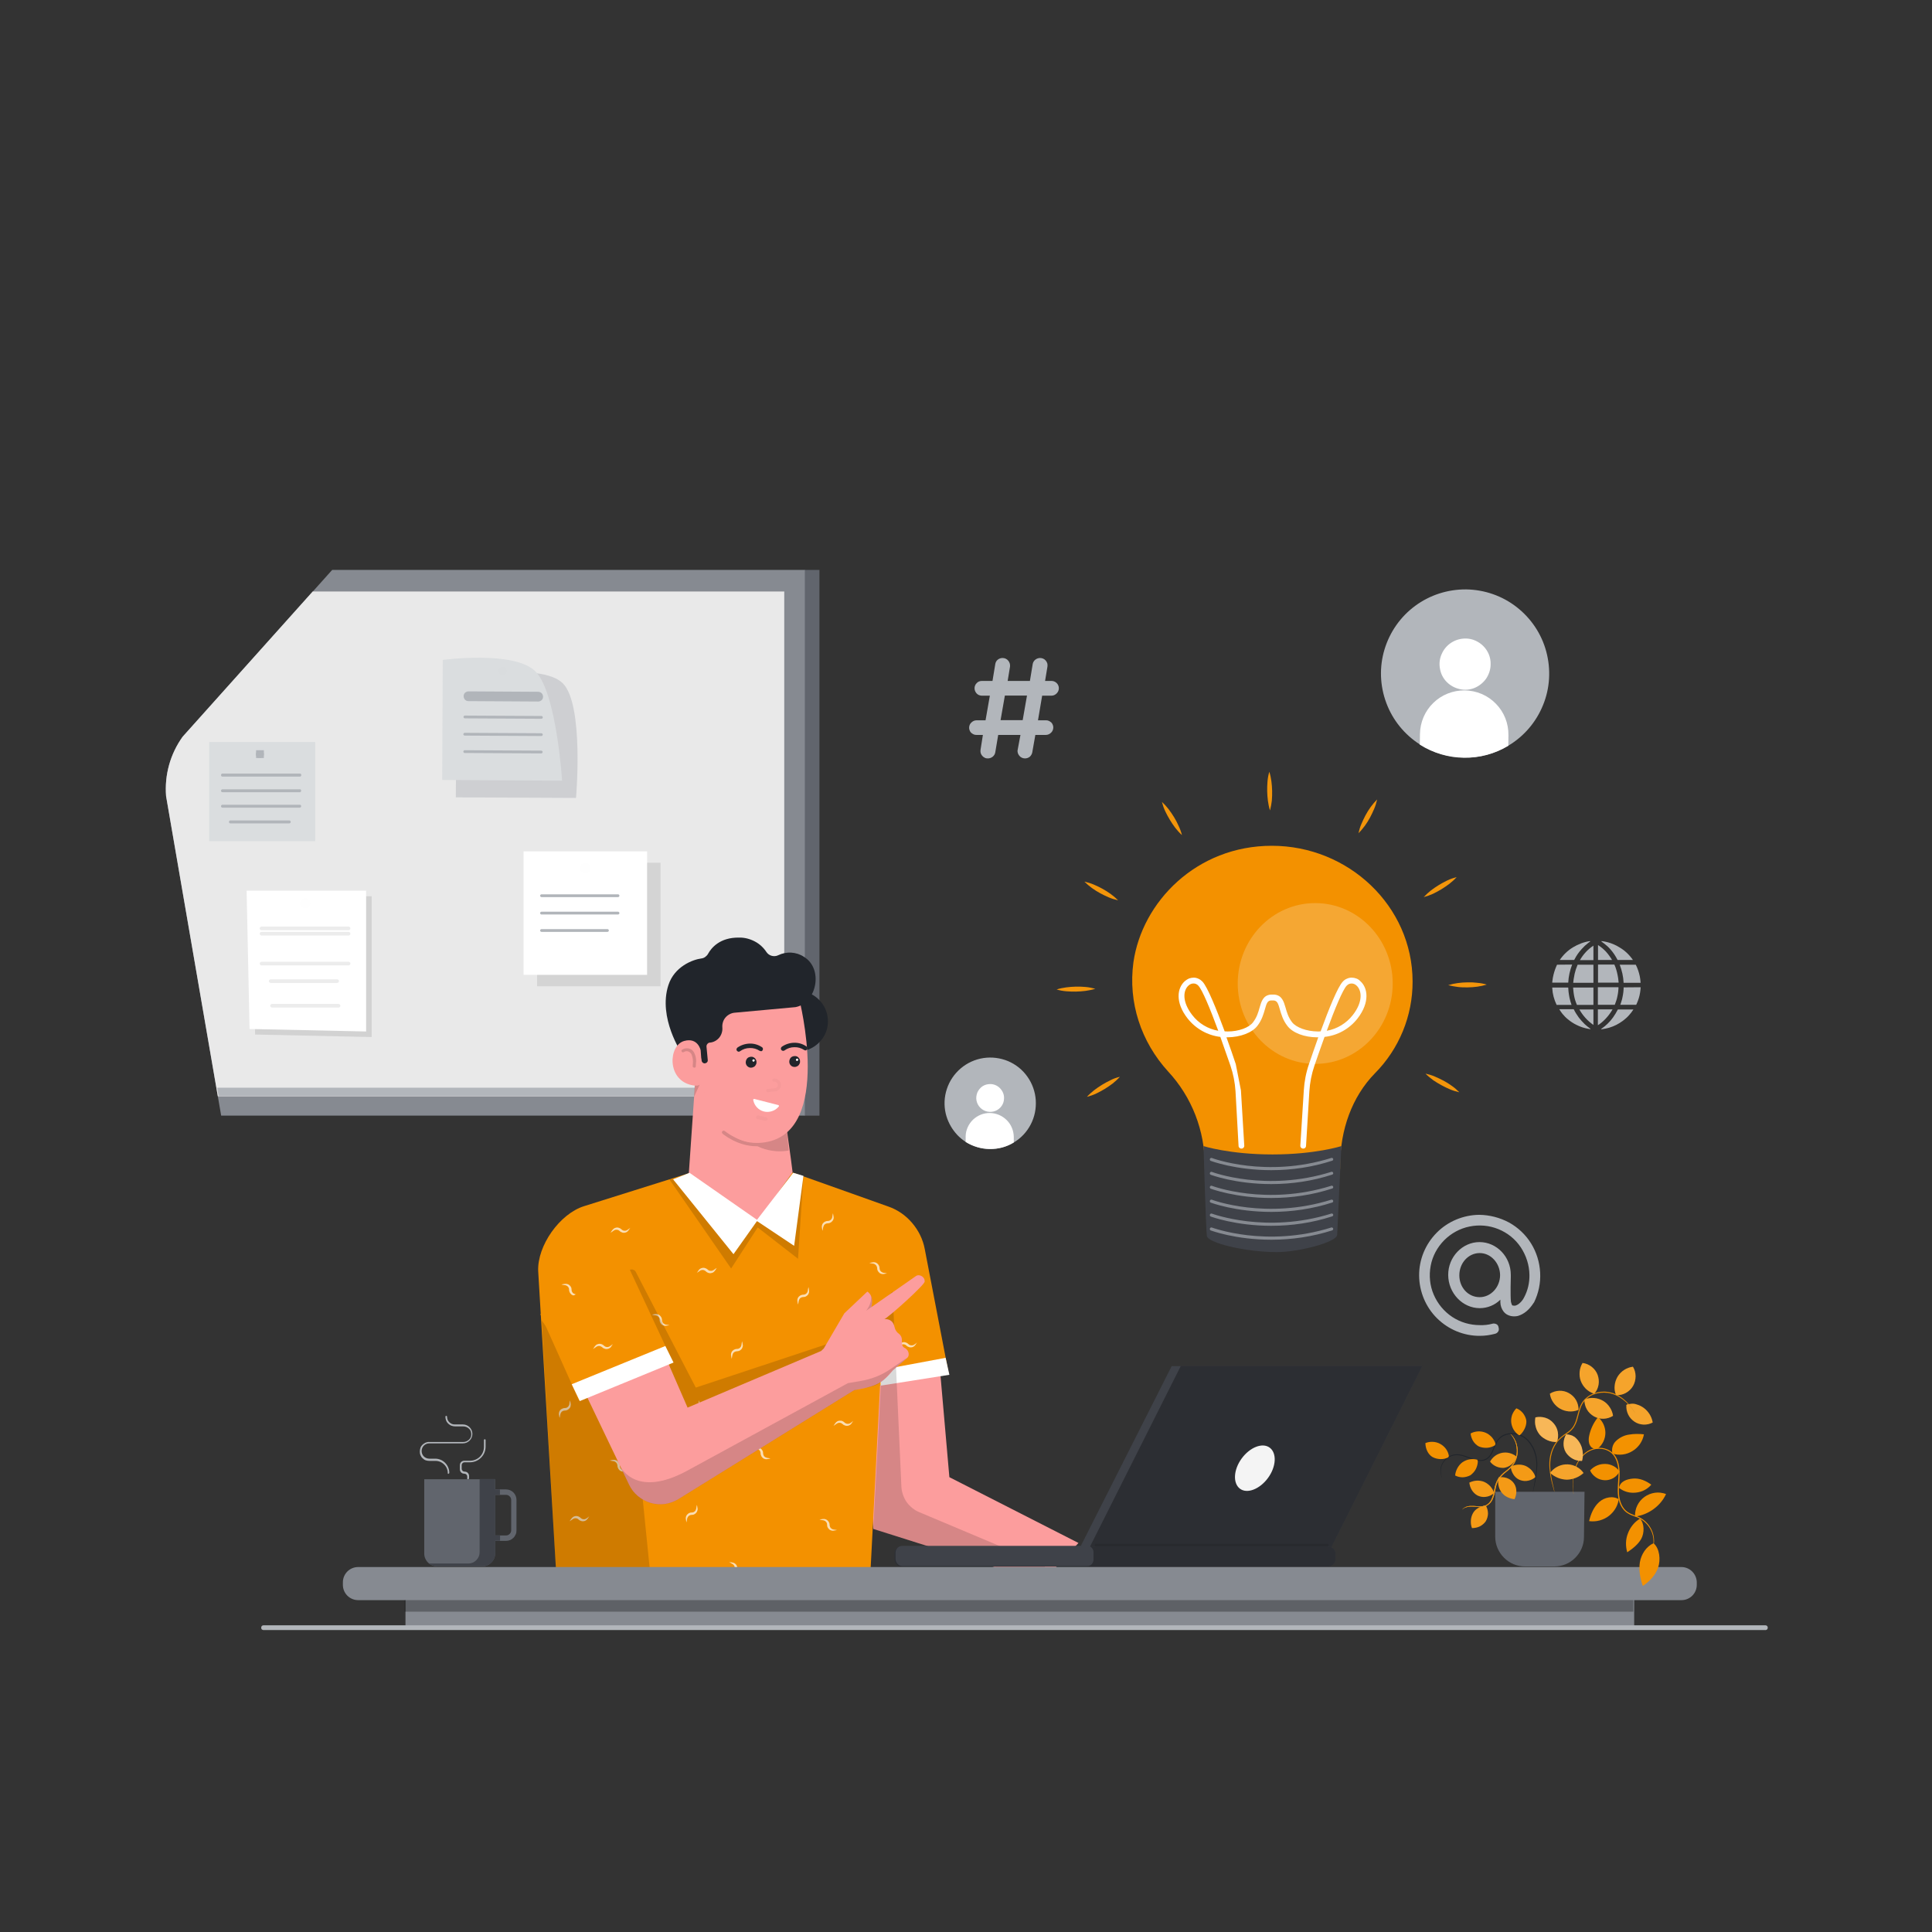
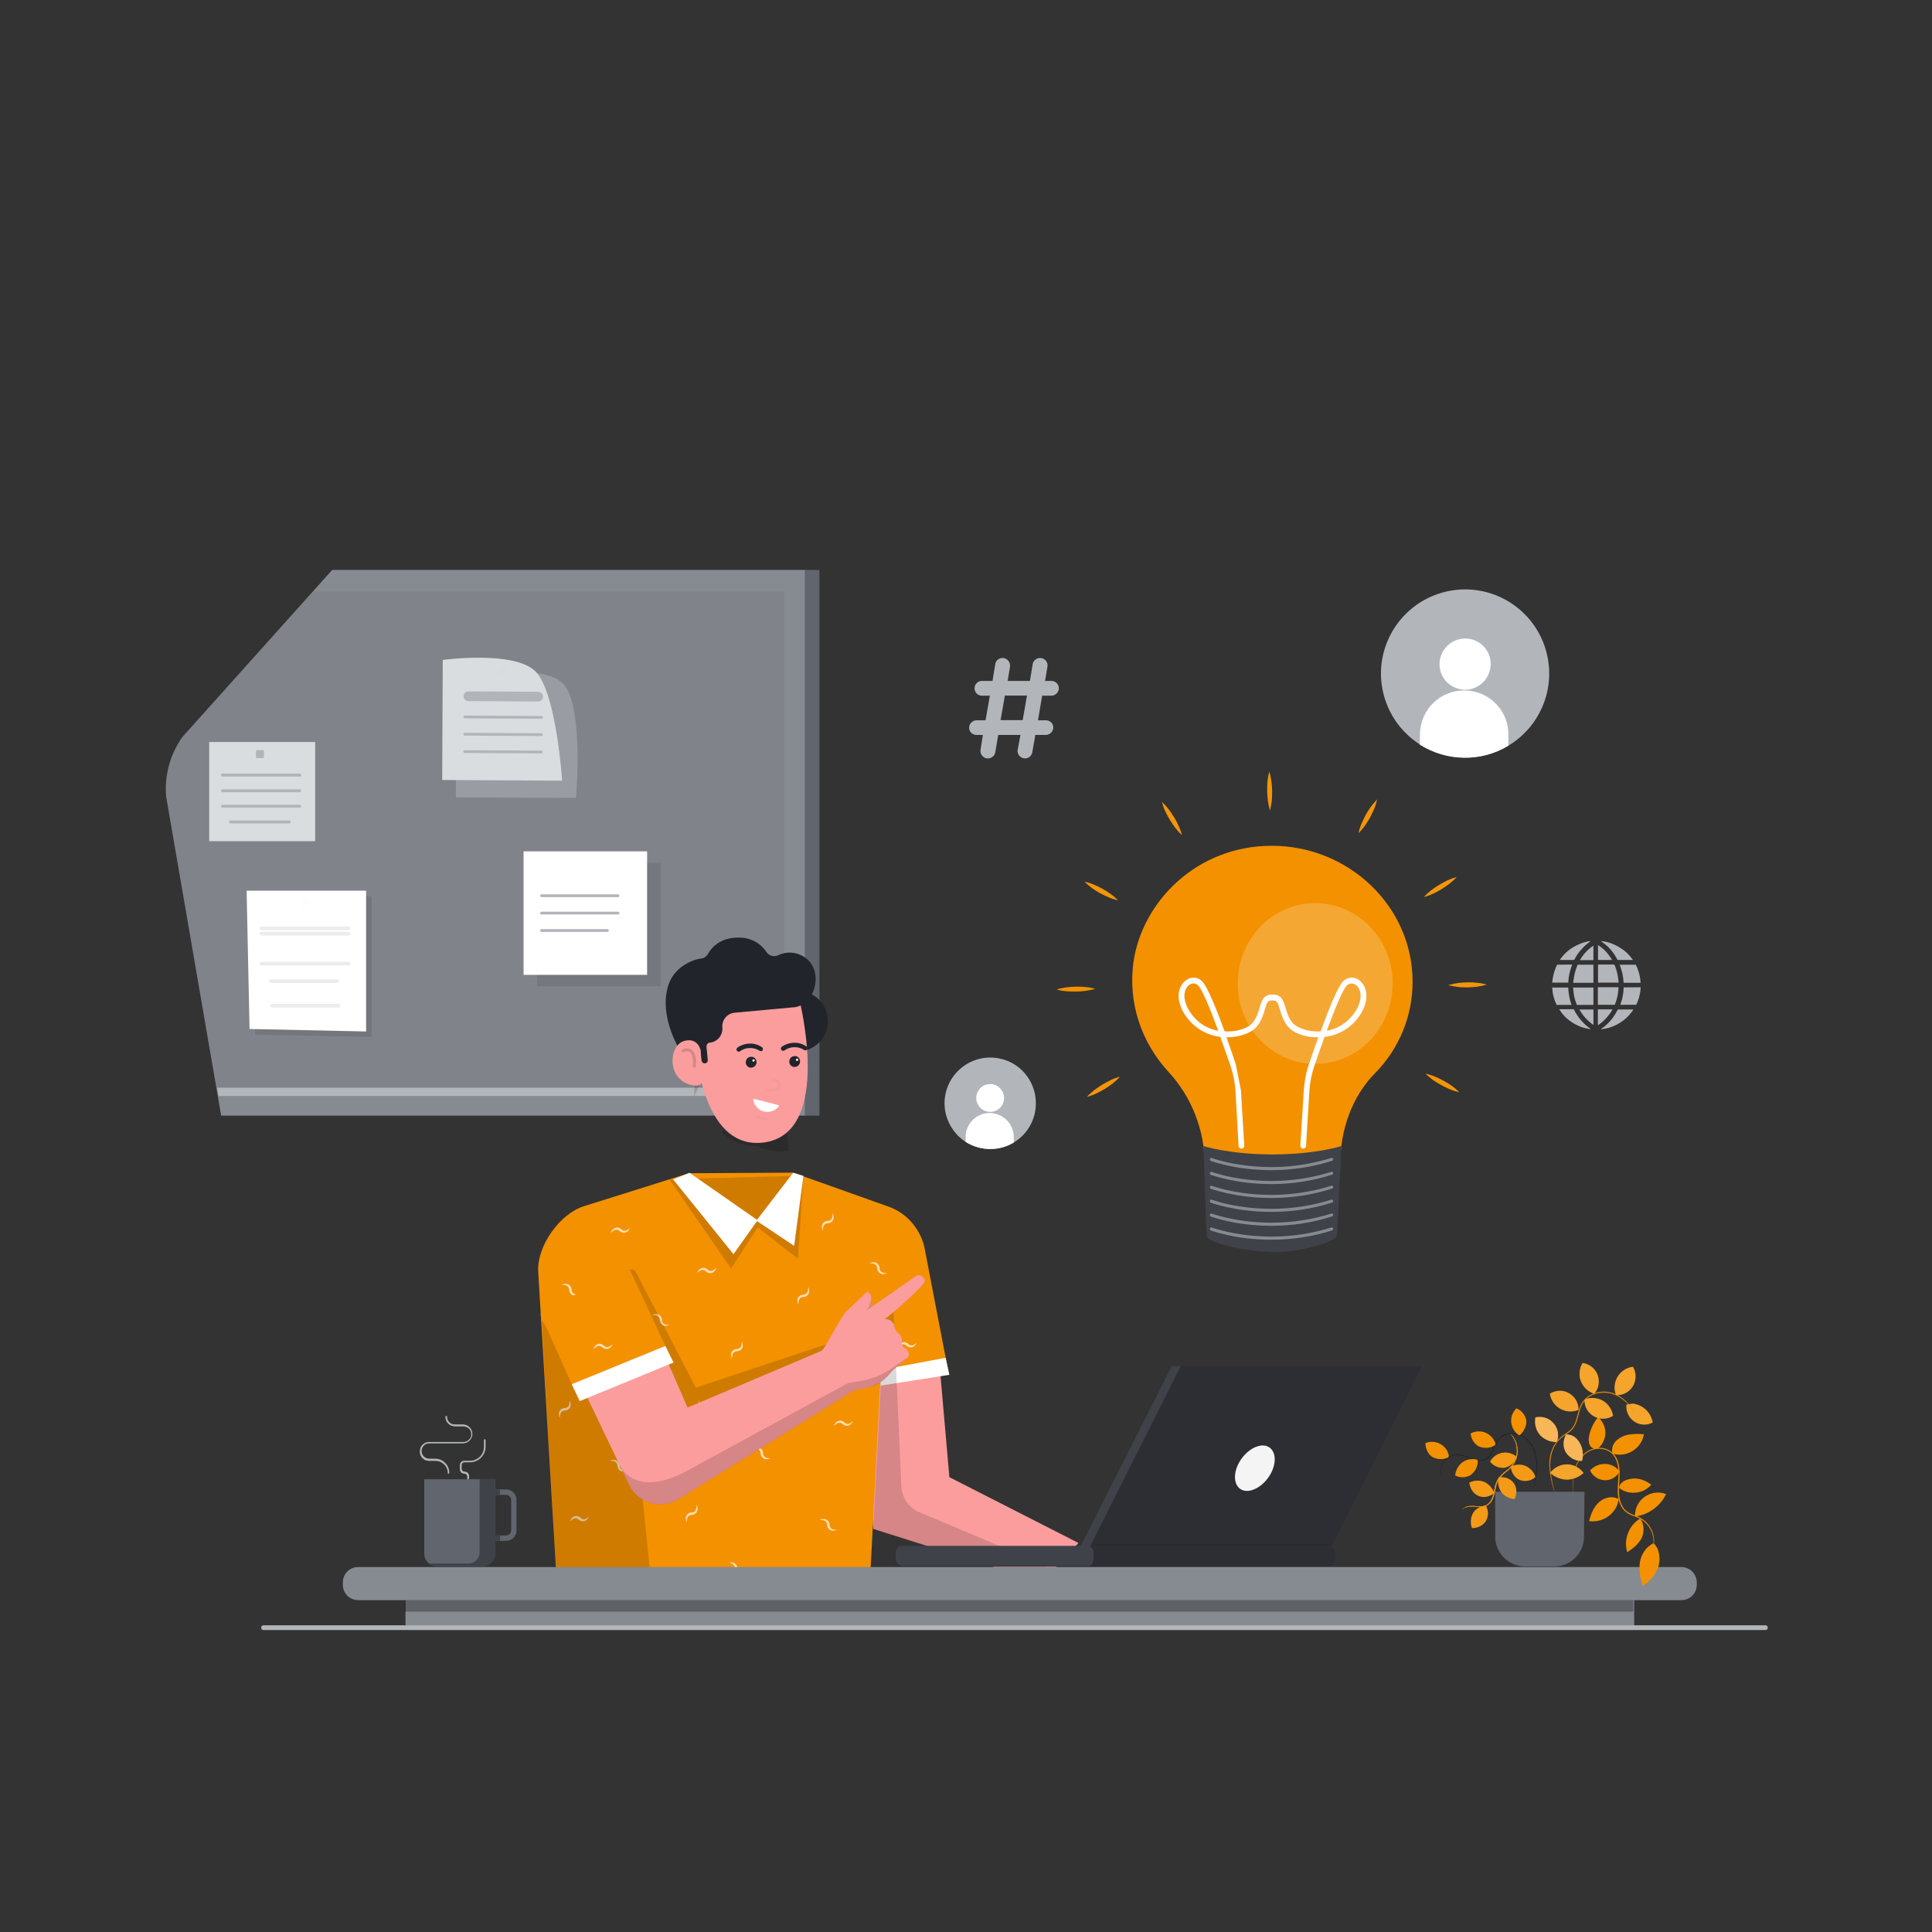
<svg xmlns="http://www.w3.org/2000/svg" xmlns:ns1="http://sodipodi.sourceforge.net/DTD/sodipodi-0.dtd" xmlns:ns2="http://www.inkscape.org/namespaces/inkscape" class="gridItem__media" version="1.1" id="Layer_1" x="0px" y="0px" width="1000" height="1000" viewBox="0 0 1000 1000" xml:space="preserve" fill="none" ns1:docname="startup_idea.svg" ns2:version="1.1 (c68e22c387, 2021-05-23)">
  <rect x="0" y="0" width="1000" height="1000" fill="#333333" stroke="none" />
  <defs id="defs507" />
  <ns1:namedview id="namedview505" pagecolor="#505050" bordercolor="#eeeeee" borderopacity="1" ns2:pageshadow="0" ns2:pageopacity="0" ns2:pagecheckerboard="0" showgrid="false" width="1000px" ns2:zoom="0.74916667" ns2:cx="800.22247" ns2:cy="599.33259" ns2:window-width="3840" ns2:window-height="2066" ns2:window-x="3829" ns2:window-y="-11" ns2:window-maximized="1" ns2:current-layer="Layer_1" />
  <g id="g1654" transform="matrix(0.72,0,0,0.72,-47.382,81.66)">
    <path d="m 654.9,296.301 h -10.8 v 392.3 h 10.8 z" fill="#61656d" id="path4" />
    <path d="m 644.401,296.301 h -339.8 l -107.5,119.9 c -8.9,12.4 -13.1,27.5 -11.9,42.7 l 39.6,229.7 h 419.6 z" fill="#868a91" id="path6" />
-     <path d="m 629.601,311.801 h -339 l -93.5,104.4 c -8.9,12.4 -13.1,27.5 -11.9,42.7 l 37.2,215.8 h 407.2 z" fill="#f4f4f4" id="path8" />
    <path opacity="0.05" d="m 629.601,311.801 h -339 l -93.5,104.4 c -8.9,12.4 -13.1,27.5 -11.9,42.7 l 37.2,215.8 h 407.2 z" fill="#000000" id="path10" />
    <g opacity="0.3" id="g14">
      <path opacity="0.3" d="m 540.7,506.801 h -88.8 v 88.8 h 88.8 z" fill="#000000" id="path12" />
    </g>
    <path d="m 629.9,674.5 h -407 l -1,-6 h 408 z" fill="#b2b6bb" id="path16" />
    <path d="m 530.999,498.602 h -88.8 v 88.8 h 88.8 z" fill="#ffffff" id="path18" />
    <g opacity="0.15" id="g24">
      <g opacity="0.15" id="g22">
-         <path opacity="0.15" d="m 490.499,510.601 c 0,0.8 -0.2,1.6 -0.6,2.2 -0.4,0.7 -1,1.2 -1.8,1.5 -0.7,0.3 -1.5,0.4 -2.3,0.2 -0.8,-0.2 -1.5,-0.6 -2,-1.1 -0.7,-0.7 -1.1,-1.7 -1.1,-2.8 0,-1 0.4,-2 1.1,-2.7 0.7,-0.7 1.7,-1.1 2.7,-1.1 1,0 2,0.4 2.8,1.1 0.7,0.7 1.2,1.7 1.2,2.7 z" fill="#000000" id="path20" />
+         <path opacity="0.15" d="m 490.499,510.601 z" fill="#000000" id="path20" />
      </g>
    </g>
    <path opacity="0.1" d="M 247.1,530.898 H 333 v 101.2 l -83.8,-1.8 z" fill="#000000" id="path26" />
    <path d="M 243.1,526.898 H 329 v 101.2 l -83.8,-1.8 z" fill="#ffffff" id="path28" />
    <path d="m 316.4,552.699 h -62.6 c -0.3,0 -0.6,0.1 -0.9,0.4 -0.2,0.2 -0.4,0.5 -0.4,0.9 0,0.2 0,0.3 0.1,0.5 0.1,0.1 0.1,0.3 0.3,0.4 0.1,0.1 0.2,0.2 0.4,0.3 0.1,0.1 0.3,0.1 0.5,0.1 h 62.6 c 0.3,0 0.6,-0.1 0.9,-0.4 0.2,-0.2 0.4,-0.5 0.4,-0.9 0,-0.2 0,-0.3 -0.1,-0.5 -0.1,-0.1 -0.2,-0.3 -0.3,-0.4 -0.1,-0.1 -0.2,-0.2 -0.4,-0.3 -0.2,-0.1 -0.4,-0.1 -0.5,-0.1 z" fill="#ececec" id="path30" />
    <path d="m 316.4,556.5 h -62.6 c -0.3,0 -0.6,0.1 -0.9,0.4 -0.2,0.2 -0.4,0.5 -0.4,0.9 0,0.3 0.1,0.6 0.4,0.9 0.2,0.2 0.5,0.4 0.9,0.4 h 62.6 c 0.2,0 0.3,0 0.5,-0.1 0.1,-0.1 0.3,-0.2 0.4,-0.3 0.1,-0.1 0.2,-0.2 0.3,-0.4 0.1,-0.1 0.1,-0.3 0.1,-0.5 0,-0.3 -0.1,-0.6 -0.4,-0.9 -0.3,-0.3 -0.6,-0.4 -0.9,-0.4 z" fill="#ececec" id="path32" />
    <path d="m 316.4,578 h -62.6 c -0.2,0 -0.3,0 -0.5,0.1 -0.1,0.1 -0.3,0.2 -0.4,0.3 -0.1,0.1 -0.2,0.2 -0.3,0.4 -0.1,0.1 -0.1,0.3 -0.1,0.5 0,0.3 0.1,0.6 0.4,0.9 0.2,0.2 0.5,0.4 0.9,0.4 h 62.6 c 0.3,0 0.6,-0.1 0.9,-0.4 0.2,-0.2 0.4,-0.5 0.4,-0.9 0,-0.2 0,-0.3 -0.1,-0.5 -0.1,-0.1 -0.2,-0.3 -0.3,-0.4 -0.1,-0.1 -0.2,-0.2 -0.4,-0.3 -0.2,-0.1 -0.4,-0.1 -0.5,-0.1 z" fill="#ececec" id="path34" />
    <path d="m 308.2,590.602 h -47.8 c -0.2,0 -0.3,0 -0.5,0.1 -0.1,0.1 -0.3,0.2 -0.4,0.3 -0.1,0.1 -0.2,0.2 -0.3,0.4 -0.1,0.1 -0.1,0.3 -0.1,0.5 0,0.3 0.1,0.6 0.4,0.9 0.2,0.2 0.5,0.4 0.9,0.4 h 47.8 c 0.3,0 0.6,-0.1 0.9,-0.4 0.2,-0.2 0.4,-0.5 0.4,-0.9 0,-0.3 -0.1,-0.6 -0.4,-0.9 -0.3,-0.2 -0.6,-0.4 -0.9,-0.4 z" fill="#ececec" id="path36" />
    <path d="m 309.2,608.301 h -47.8 c -0.2,0 -0.3,0 -0.5,0.1 -0.1,0.1 -0.3,0.2 -0.4,0.3 -0.1,0.1 -0.2,0.2 -0.3,0.4 -0.1,0.1 -0.1,0.3 -0.1,0.5 0,0.2 0,0.3 0.1,0.5 0.1,0.1 0.2,0.3 0.3,0.4 0.1,0.1 0.2,0.2 0.4,0.3 0.1,0.1 0.3,0.1 0.5,0.1 h 47.8 c 0.2,0 0.3,0 0.5,-0.1 0.1,-0.1 0.3,-0.2 0.4,-0.3 0.1,-0.1 0.2,-0.2 0.3,-0.4 0.1,-0.1 0.1,-0.3 0.1,-0.5 0,-0.2 0,-0.3 -0.1,-0.5 -0.1,-0.1 -0.1,-0.3 -0.3,-0.4 -0.1,-0.1 -0.2,-0.2 -0.4,-0.3 -0.2,-0.1 -0.4,-0.1 -0.5,-0.1 z" fill="#ececec" id="path38" />
    <g opacity="0.15" id="g44">
      <g opacity="0.15" id="g42">
        <path opacity="0.15" d="m 288.999,535.901 c 0,0.9 -0.3,1.7 -0.9,2.4 -0.6,0.7 -1.3,1.1 -2.2,1.3 -0.9,0.2 -1.8,0 -2.5,-0.4 -0.8,-0.4 -1.4,-1.1 -1.7,-1.9 -0.3,-0.8 -0.4,-1.7 -0.1,-2.5 0.3,-0.8 0.8,-1.6 1.5,-2 0.7,-0.5 1.6,-0.7 2.5,-0.6 0.9,0.1 1.7,0.5 2.3,1.1 0.7,0.7 1.1,1.6 1.1,2.6 z" fill="#000000" id="path40" />
      </g>
    </g>
    <path d="m 292.399,420 h -76.2 v 71.3 h 76.2 z" fill="#dadddf" id="path46" />
    <path d="m 281.299,442.699 h -55.6 c -0.1,0 -0.3,0 -0.4,0.1 -0.1,0.1 -0.2,0.1 -0.3,0.2 -0.1,0.1 -0.2,0.2 -0.2,0.3 -0.1,0.1 -0.1,0.3 -0.1,0.4 v 0.1 c 0,0.3 0.1,0.6 0.3,0.8 0.2,0.2 0.5,0.3 0.7,0.3 h 55.6 c 0.3,0 0.6,-0.1 0.8,-0.3 0.2,-0.2 0.3,-0.5 0.3,-0.8 v -0.1 c 0,-0.3 -0.1,-0.6 -0.3,-0.8 -0.3,-0.1 -0.5,-0.2 -0.8,-0.2 z" fill="#b1b5ba" id="path48" />
    <path d="m 281.299,454 h -55.6 c -0.1,0 -0.3,0 -0.4,0.1 -0.1,0.1 -0.2,0.1 -0.3,0.2 -0.1,0.1 -0.2,0.2 -0.2,0.3 -0.1,0.1 -0.1,0.3 -0.1,0.4 v 0.1 c 0,0.1 0,0.3 0.1,0.4 0.1,0.1 0.1,0.2 0.2,0.3 0.1,0.1 0.2,0.2 0.3,0.2 0.1,0 0.3,0.1 0.4,0.1 h 55.6 c 0.1,0 0.3,0 0.4,-0.1 0.1,-0.1 0.2,-0.1 0.3,-0.2 0.1,-0.1 0.2,-0.2 0.2,-0.3 0.1,-0.1 0.1,-0.3 0.1,-0.4 V 455 c 0,-0.3 -0.1,-0.6 -0.3,-0.8 -0.2,-0.2 -0.4,-0.3 -0.7,-0.2 z" fill="#b1b5ba" id="path50" />
    <path d="m 281.299,465.102 h -55.6 c -0.1,0 -0.3,0 -0.4,0.1 -0.1,0.1 -0.2,0.1 -0.3,0.2 -0.1,0.1 -0.2,0.2 -0.2,0.3 -0.1,0.1 -0.1,0.3 -0.1,0.4 v 0.1 c 0,0.1 0,0.3 0.1,0.4 0.1,0.1 0.1,0.2 0.2,0.3 0.1,0.1 0.2,0.2 0.3,0.2 0.1,0.1 0.3,0.1 0.4,0.1 h 55.6 c 0.1,0 0.3,0 0.4,-0.1 0.1,-0.1 0.2,-0.1 0.3,-0.2 0.1,-0.1 0.2,-0.2 0.2,-0.3 0.1,-0.1 0.1,-0.3 0.1,-0.4 v -0.1 c 0,-0.3 -0.1,-0.6 -0.3,-0.8 -0.2,-0.1 -0.4,-0.2 -0.7,-0.2 z" fill="#b1b5ba" id="path52" />
    <path d="m 273.8,476.398 h -42.4 c -0.1,0 -0.3,0 -0.4,0.1 -0.1,0.1 -0.2,0.1 -0.3,0.2 -0.1,0.1 -0.2,0.2 -0.2,0.3 -0.1,0.1 -0.1,0.3 -0.1,0.4 v 0.1 c 0,0.1 0,0.3 0.1,0.4 0.1,0.1 0.1,0.2 0.2,0.3 0.1,0.1 0.2,0.2 0.3,0.2 0.1,0.1 0.3,0.1 0.4,0.1 h 42.4 c 0.1,0 0.3,0 0.4,-0.1 0.1,-0.1 0.2,-0.1 0.3,-0.2 0.1,-0.1 0.2,-0.2 0.2,-0.3 0,-0.1 0.1,-0.3 0.1,-0.4 v -0.1 c 0,-0.1 0,-0.3 -0.1,-0.4 -0.1,-0.1 -0.1,-0.2 -0.2,-0.3 -0.1,-0.1 -0.2,-0.2 -0.3,-0.2 -0.1,0 -0.2,-0.1 -0.4,-0.1 z" fill="#b1b5ba" id="path54" />
    <path d="m 255.5,425.898 h -5.6 v 5.6 h 5.6 z" fill="#b1b5ba" id="path56" />
    <path d="m 255.501,428.7 c 0,0.8 -0.3,1.5 -0.9,2 -0.5,0.5 -1.3,0.8 -2,0.8 -0.4,0 -0.7,-0.1 -1.1,-0.2 -0.3,-0.1 -0.7,-0.4 -0.9,-0.6 -0.3,-0.3 -0.5,-0.6 -0.6,-0.9 -0.1,-0.3 -0.2,-0.7 -0.2,-1.1 0,-0.7 0.3,-1.4 0.8,-1.9 0.5,-0.5 1.2,-0.8 1.9,-0.8 0.7,0 1.5,0.3 2,0.8 0.7,0.4 1,1.1 1,1.9 z" fill="#b1b5ba" id="path58" />
    <g opacity="0.7" id="g62">
      <path opacity="0.7" d="m 393.9,373.4 c 0,0 61.1,-11 76.5,4.4 15.4,15.4 9.5,82.4 9.5,82.4 l -86.4,-0.4 z" fill="#b2b6bb" id="path60" />
    </g>
    <path d="m 384.099,361.001 c 0,0 51.5,-7.001 66.7,8.299 15.1,15.3 19.1,78.5 19.1,78.5 l -86.2,-0.5 z" fill="#dadddf" id="path64" />
    <g opacity="0.15" id="g70">
      <g opacity="0.15" id="g68">
        <path opacity="0.15" d="m 430.199,369.101 c -0.1,0.8 -0.4,1.5 -1,2 -0.6,0.5 -1.3,0.8 -2.1,0.8 -0.8,0 -1.5,-0.3 -2.1,-0.9 -0.5,-0.6 -0.8,-1.3 -0.8,-2 0,-0.4 0,-0.8 0.2,-1.2 0.1,-0.4 0.4,-0.7 0.6,-1 0.4,-0.4 1,-0.7 1.6,-0.8 0.6,-0.1 1.2,-0.1 1.8,0.2 0.6,0.2 1,0.6 1.4,1.1 0.2,0.6 0.4,1.2 0.4,1.8 z" fill="#000000" id="path66" />
      </g>
    </g>
    <path d="m 452.7,383.902 -50.1,-0.3 c -0.9,0 -1.8,0.4 -2.5,1 -0.7,0.7 -1,1.5 -1,2.5 0,0.9 0.4,1.8 1,2.5 0.7,0.7 1.5,1 2.5,1 l 50.1,0.3 c 0.9,0 1.8,-0.4 2.5,-1 0.7,-0.7 1,-1.5 1,-2.5 0,-0.9 -0.4,-1.8 -1,-2.5 -0.7,-0.6 -1.6,-1 -2.5,-1 z" fill="#b1b5ba" id="path72" />
    <path d="M 455,401.3 400,401 c -0.1,0 -0.3,0 -0.4,0.1 -0.1,0 -0.2,0.1 -0.3,0.2 -0.1,0.1 -0.2,0.2 -0.2,0.3 -0.1,0.1 -0.1,0.3 -0.1,0.4 0,0.1 0,0.3 0.1,0.4 0.1,0.1 0.1,0.2 0.2,0.3 0.1,0.1 0.2,0.2 0.3,0.2 0.1,0 0.3,0.1 0.4,0.1 l 55,0.3 c 0.3,0 0.5,-0.1 0.7,-0.3 0.2,-0.2 0.3,-0.4 0.3,-0.7 0,-0.3 -0.1,-0.5 -0.3,-0.7 -0.2,-0.2 -0.4,-0.3 -0.7,-0.3 z" fill="#b1b5ba" id="path74" />
    <path d="m 454.9,413.698 -55,-0.3 c -0.1,0 -0.3,0 -0.4,0.1 -0.1,0 -0.2,0.1 -0.3,0.2 -0.1,0.1 -0.2,0.2 -0.2,0.3 -0.1,0.1 -0.1,0.3 -0.1,0.4 0,0.1 0,0.3 0.1,0.4 0.1,0.1 0.1,0.2 0.2,0.3 0.1,0.1 0.2,0.2 0.3,0.2 0.1,0 0.3,0.1 0.4,0.1 l 55,0.3 c 0.1,0 0.3,0 0.4,-0.1 0.1,0 0.3,-0.1 0.4,-0.2 0.1,-0.1 0.2,-0.2 0.2,-0.3 0.1,-0.1 0.1,-0.3 0.1,-0.4 0,-0.1 0,-0.3 -0.1,-0.4 -0.1,-0.1 -0.1,-0.2 -0.2,-0.3 -0.1,-0.1 -0.2,-0.2 -0.3,-0.2 -0.2,0 -0.3,-0.1 -0.5,-0.1 z" fill="#b1b5ba" id="path76" />
    <path d="m 454.9,426.198 -55,-0.3 c -0.3,0 -0.5,0.1 -0.7,0.3 -0.2,0.2 -0.3,0.4 -0.3,0.7 0,0.3 0.1,0.5 0.3,0.7 0.2,0.2 0.4,0.3 0.7,0.3 l 55,0.3 c 0.3,0 0.5,-0.1 0.7,-0.3 0.2,-0.2 0.3,-0.4 0.3,-0.7 0,-0.3 -0.1,-0.5 -0.3,-0.7 -0.2,-0.2 -0.5,-0.3 -0.7,-0.3 z" fill="#b1b5ba" id="path78" />
    <path d="m 510.1,529.5 h -55 c -0.3,0 -0.5,0.1 -0.7,0.3 -0.2,0.2 -0.3,0.4 -0.3,0.7 0,0.3 0.1,0.5 0.3,0.7 0.2,0.2 0.4,0.3 0.7,0.3 h 55 c 0.3,0 0.5,-0.1 0.7,-0.3 0.2,-0.2 0.3,-0.4 0.3,-0.7 0,-0.3 -0.1,-0.5 -0.3,-0.7 -0.2,-0.2 -0.4,-0.3 -0.7,-0.3 z" fill="#b1b5ba" id="path80" />
    <path d="m 510.1,542 h -55 c -0.3,0 -0.5,0.1 -0.7,0.3 -0.2,0.2 -0.3,0.4 -0.3,0.7 0,0.3 0.1,0.5 0.3,0.7 0.2,0.2 0.4,0.3 0.7,0.3 h 55 c 0.3,0 0.5,-0.1 0.7,-0.3 0.2,-0.2 0.3,-0.4 0.3,-0.7 0,-0.3 -0.1,-0.5 -0.3,-0.7 -0.2,-0.2 -0.4,-0.3 -0.7,-0.3 z" fill="#b1b5ba" id="path82" />
    <path d="m 502.5,554.5 h -47.4 c -0.3,0 -0.5,0.1 -0.7,0.3 -0.2,0.2 -0.3,0.4 -0.3,0.7 0,0.3 0.1,0.5 0.3,0.7 0.2,0.2 0.4,0.3 0.7,0.3 h 47.4 c 0.3,0 0.5,-0.1 0.7,-0.3 0.2,-0.2 0.3,-0.4 0.3,-0.7 0,-0.3 -0.1,-0.5 -0.3,-0.7 -0.2,-0.2 -0.4,-0.3 -0.7,-0.3 z" fill="#b1b5ba" id="path84" />
    <path d="m 794.6,707.901 c -4.4,2.7 -9.5,4.3 -14.6,4.6 -5.2,0.4 -10.4,-0.5 -15.1,-2.5 -4.8,-2 -9,-5.1 -12.3,-9.1 -3.3,-4 -5.7,-8.7 -6.9,-13.7 -1.4,-5.9 -1.1,-12.1 0.8,-17.8 1.9,-5.8 5.4,-10.9 10,-14.8 4.6,-3.9 10.3,-6.5 16.3,-7.4 6,-0.9 12.1,-0.1 17.7,2.2 5.6,2.4 10.4,6.2 13.9,11.2 3.5,4.9 5.6,10.8 6,16.8 0.4,6.1 -0.8,12.1 -3.6,17.5 -2.8,5.4 -7,9.9 -12.2,13 z" fill="#b2b6bb" id="path86" />
    <path d="m 787.6,676.098 c 0,2 -0.6,3.9 -1.7,5.5 -1.1,1.6 -2.7,2.9 -4.5,3.6 -1.8,0.7 -3.8,0.9 -5.8,0.5 -1.9,-0.4 -3.7,-1.4 -5.1,-2.8 -1.4,-1.4 -2.3,-3.2 -2.7,-5.1 -0.4,-1.9 -0.1,-4 0.6,-5.8 0.8,-1.8 2.1,-3.4 3.7,-4.5 1.7,-1.1 3.6,-1.6 5.6,-1.6 2.6,0 5.2,1.1 7,3 1.9,2 3,4.5 2.9,7.2 z" fill="#ffffff" id="path88" />
    <path d="m 794.6,703.799 v 4.1 c -5.2,3.2 -11.2,4.8 -17.4,4.7 -6.1,-0.1 -12.1,-1.9 -17.2,-5.1 v -4.1 c 0.1,-4.5 2.1,-8.8 5.3,-11.9 3.3,-3.1 7.6,-4.9 12.2,-4.8 4.5,0.1 8.8,1.9 12,5.1 3.2,3.1 5,7.5 5.1,12 z" fill="#ffffff" id="path90" />
    <path d="m 1150.2,422.599 c -9.6,5.8 -20.7,8.8 -31.9,8.6 -11.2,-0.2 -22.2,-3.4 -31.7,-9.4 -11.1,-7.1 -19.6,-17.5 -24.2,-29.9 -4.6,-12.3 -5.1,-25.8 -1.3,-38.4 3.8,-12.6 11.5,-23.6 22.1,-31.4 10.6,-7.8 23.4,-11.9 36.6,-11.8 13.2,0.2 25.9,4.6 36.3,12.7 10.4,8.1 17.9,19.3 21.3,32 3.4,12.7 2.7,26.2 -2.3,38.4 -4.9,12.2 -13.7,22.5 -24.9,29.2 z" fill="#b2b6bb" id="path92" />
    <path d="m 1137.4,364.202 c 0,3.6 -1.2,7.2 -3.2,10.2 -2.1,3 -5,5.3 -8.3,6.7 -3.4,1.4 -7.1,1.7 -10.6,0.9 -3.6,-0.8 -6.8,-2.5 -9.4,-5.1 -2.6,-2.6 -4.3,-5.9 -4.9,-9.5 -0.7,-3.6 -0.3,-7.3 1.2,-10.6 1.4,-3.3 3.8,-6.2 6.9,-8.2 3.1,-2 6.6,-3 10.3,-3 2.4,0 4.8,0.5 7,1.5 2.2,1 4.2,2.3 5.9,4.1 1.7,1.7 3,3.8 3.9,6 0.8,2.1 1.3,4.5 1.2,7 z" fill="#ffffff" id="path94" />
    <path d="m 1150.2,415.101 -0.1,7.6 c -9.6,5.8 -20.7,8.8 -31.9,8.6 -11.2,-0.1 -22.2,-3.4 -31.7,-9.4 l 0.1,-7.6 c 0.1,-8.4 3.5,-16.5 9.6,-22.4 6,-5.9 14.2,-9.1 22.6,-9 8.4,0.1 16.5,3.5 22.4,9.6 5.9,6 9.1,14.1 9,22.6 z" fill="#ffffff" id="path96" />
    <path d="m 1196,580 c -1.6,4.2 -2.6,8.5 -2.8,13 h -11.5 v -0.3 l 0.1,-0.9 c 0.2,-1.5 0.4,-3 0.8,-4.5 0.6,-2.4 1.4,-4.8 2.5,-7.1 0,-0.1 0.1,-0.1 0.1,-0.1 0.1,0 0.1,0 0.2,0 z" fill="#b2b6bb" id="path98" />
    <path d="m 1195.6,609 h -10.5 c -0.1,0 -0.1,0 -0.2,0 -0.1,0 -0.1,-0.1 -0.1,-0.1 -1.8,-3.8 -2.9,-7.8 -3.1,-12 v -0.1 -0.3 h 11.3 c 0.2,0 0.2,0 0.2,0.2 0.1,0.9 0.1,1.9 0.2,2.8 0.2,1.5 0.4,2.9 0.7,4.4 0.4,1.8 0.9,3.5 1.5,5.2 0,-0.2 0,-0.2 0,-0.1 z" fill="#b2b6bb" id="path100" />
    <path d="m 1240,612.301 c 0,0.1 -0.1,0.1 -0.1,0.2 -0.9,1.4 -1.9,2.7 -3,3.9 -1.3,1.5 -2.8,2.8 -4.4,4 -3.1,2.3 -6.6,4.1 -10.3,5.1 -1.4,0.4 -2.9,0.7 -4.4,0.9 l -0.4,0.1 h -0.3 l -0.3,-0.2 0.3,-0.2 c 3.2,-2.2 6,-4.9 8.3,-8.1 1.3,-1.8 2.4,-3.7 3.4,-5.6 0,-0.1 0.1,-0.1 0.1,-0.1 h 0.1 z" fill="#b2b6bb" id="path102" />
    <path d="m 1229.4,593 h -14.8 v -13 h 11.6 0.1 l 0.1,0.1 c 1.1,2.4 1.8,5 2.3,7.6 0.3,1.4 0.5,2.7 0.6,4.1 0.1,0.4 0.1,0.8 0.1,1.2 z" fill="#b2b6bb" id="path104" />
    <path d="m 1229.3,596.401 c 0,0.3 0,0.6 0,0.9 -0.1,0.7 -0.1,1.4 -0.2,2.2 -0.1,1 -0.3,2 -0.5,3 -0.4,2.2 -1.1,4.3 -1.9,6.3 0,0.1 0,0.1 -0.1,0.1 -0.1,0 -0.1,0 -0.2,0 h -11.9 v -12.6 h 14.8 z" fill="#b2b6bb" id="path106" />
    <path d="m 1211.3,580.102 v 13 h -14.5 c 0,-0.3 0,-0.7 0.1,-1 0.1,-0.7 0.1,-1.5 0.3,-2.2 0.2,-1.1 0.4,-2.2 0.6,-3.3 0.5,-2.2 1.2,-4.3 2.1,-6.4 0,-0.1 0,-0.1 0.1,-0.1 0,0 0.1,0 0.2,0 z" fill="#b2b6bb" id="path108" />
    <path d="m 1211.3,596.598 v 12.4 h -11.6 c 0,0 -0.1,0 -0.2,0 -0.1,0 -0.1,-0.1 -0.1,-0.1 -0.9,-2.1 -1.6,-4.3 -2,-6.5 -0.2,-1.2 -0.4,-2.3 -0.5,-3.5 -0.1,-0.8 -0.1,-1.5 -0.2,-2.3 0,0 0,0 0,-0.1 h 14.3 c 0.3,-0.1 0.3,0 0.3,0.1 z" fill="#b2b6bb" id="path110" />
    <path d="M 1245.2,593.102 H 1233 c -0.2,-4.5 -1.2,-8.8 -2.8,-13 h 11.3 c 0.1,0 0.1,0 0.2,0 l 0.1,0.1 c 1.3,2.6 2.2,5.3 2.8,8.1 0.3,1.5 0.5,3 0.6,4.5 z" fill="#b2b6bb" id="path112" />
    <path d="m 1245.2,596.301 c 0,0.3 0,0.6 0,0.8 -0.1,1.1 -0.2,2.2 -0.4,3.3 -0.4,2.5 -1.2,5 -2.2,7.3 -0.2,0.4 -0.3,0.8 -0.5,1.1 0,0 0,0.1 -0.1,0.1 h -0.1 -11.3 c 0.1,-0.4 0.3,-0.8 0.4,-1.1 0.7,-1.9 1.2,-3.9 1.5,-5.9 0.3,-1.5 0.4,-2.9 0.5,-4.4 0,-0.4 0,-0.7 0,-1 0,-0.1 0,-0.1 0.1,-0.1 z" fill="#b2b6bb" id="path114" />
    <path d="m 1239.7,576.702 h -10.8 c -0.1,0 -0.1,0 -0.2,0 l -0.1,-0.1 c -1.4,-2.8 -3.2,-5.5 -5.3,-7.8 -1.2,-1.4 -2.6,-2.6 -4,-3.7 -0.7,-0.6 -1.5,-1.1 -2.2,-1.6 l -0.1,-0.1 0.2,-0.1 -0.2,-0.2 c 4.5,0.5 8.9,2 12.8,4.4 3.9,2.2 7.3,5.4 9.9,9.2 z" fill="#b2b6bb" id="path116" />
    <path d="m 1209.2,626.402 c -0.1,0 -0.2,0 -0.3,0 -1.2,-0.2 -2.3,-0.4 -3.5,-0.7 -2.1,-0.5 -4.2,-1.3 -6.2,-2.3 -2.3,-1.1 -4.4,-2.5 -6.3,-4.1 -1.4,-1.1 -2.6,-2.4 -3.8,-3.8 -0.8,-1 -1.6,-2.1 -2.3,-3.3 v -0.1 h 10.1 c 0.1,0 0.1,0 0.2,0 l 0.1,0.1 c 1,2.1 2.3,4.1 3.6,5.9 1.3,1.7 2.7,3.2 4.2,4.7 1.3,1.2 2.7,2.3 4.1,3.3 z" fill="#b2b6bb" id="path118" />
    <path d="m 1209.1,563.302 c -0.4,0.3 -1,0.7 -1.5,1.1 -1.7,1.3 -3.3,2.8 -4.8,4.5 -2,2.2 -3.7,4.6 -5,7.2 -0.1,0.2 -0.2,0.3 -0.3,0.5 0,0 0,0 -0.1,0.1 h -0.1 -10.2 c 2.5,-3.7 5.7,-6.8 9.5,-9.1 3.8,-2.3 8,-3.9 12.4,-4.5 l -0.1,0.1 z" fill="#b2b6bb" id="path120" />
    <path d="m 1225,612.299 c -1.4,2.4 -3,4.6 -4.9,6.6 -1.7,1.8 -3.5,3.4 -5.6,4.7 v -11.4 h 10.5 z" fill="#b2b6bb" id="path122" />
    <path d="m 1211.3,612.301 v 11.1 c -4.2,-2.9 -7.6,-6.7 -10.1,-11.1 z" fill="#b2b6bb" id="path124" />
    <path d="m 1224.7,576.7 h -10.1 V 566 c 2.1,1.3 4,2.9 5.7,4.7 1.6,1.8 3.1,3.8 4.4,6 z" fill="#b2b6bb" id="path126" />
    <path d="m 1211.3,566.398 v 10.4 h -9.7 c 2.4,-4.2 5.7,-7.8 9.7,-10.4 z" fill="#b2b6bb" id="path128" />
    <path d="m 772.4,414.902 h -4.7 c -0.7,0 -1.4,-0.1 -2,-0.4 -0.6,-0.3 -1.2,-0.7 -1.7,-1.1 -0.5,-0.5 -0.9,-1.1 -1.1,-1.7 -0.3,-0.6 -0.4,-1.3 -0.4,-2 0,-1.4 0.6,-2.8 1.6,-3.7 1,-1 2.3,-1.6 3.7,-1.6 h 6.5 l 3.1,-17.7 h -5.9 c -1.4,-0.1 -2.7,-0.6 -3.6,-1.6 -0.9,-1 -1.5,-2.3 -1.5,-3.7 0,-1.4 0.5,-2.7 1.5,-3.7 0.9,-1 2.2,-1.6 3.6,-1.6 h 7.8 l 2,-12.1 c 0.2,-1.3 0.8,-2.4 1.8,-3.2 1,-0.8 2.2,-1.2 3.5,-1.2 0.8,0 1.5,0.2 2.2,0.5 0.7,0.3 1.3,0.8 1.8,1.4 0.5,0.6 0.9,1.3 1.1,2 0.2,0.7 0.3,1.5 0.2,2.3 l -1.7,10.3 h 16 l 2,-12.1 c 0.2,-1.3 0.9,-2.4 1.9,-3.2 1,-0.8 2.3,-1.2 3.5,-1.2 0.8,0 1.5,0.2 2.2,0.5 0.7,0.3 1.3,0.8 1.8,1.4 0.5,0.6 0.9,1.3 1.1,2 0.2,0.7 0.2,1.5 0.1,2.3 l -1.7,10.3 h 4.7 c 1.4,0 2.7,0.6 3.7,1.6 1,1 1.5,2.3 1.5,3.7 0,1.4 -0.6,2.7 -1.6,3.7 -1,1 -2.3,1.6 -3.7,1.6 H 815 l -3,17.7 h 5.8 c 0.7,0 1.4,0.1 2,0.4 0.6,0.3 1.2,0.7 1.7,1.1 0.5,0.5 0.9,1.1 1.1,1.7 0.3,0.6 0.4,1.3 0.4,2 0,1.4 -0.6,2.8 -1.6,3.7 -1,1 -2.3,1.6 -3.7,1.6 h -7.6 l -2.2,12.5 c -0.2,1.2 -0.9,2.4 -1.8,3.2 -1,0.8 -2.2,1.2 -3.5,1.2 -0.8,0 -1.5,-0.2 -2.2,-0.5 -0.7,-0.3 -1.3,-0.8 -1.8,-1.4 -0.5,-0.6 -0.9,-1.3 -1.1,-2 -0.2,-0.7 -0.3,-1.5 -0.1,-2.3 l 2,-10.7 h -16 l -2.1,12.5 c -0.2,1.3 -0.9,2.4 -1.9,3.2 -1,0.8 -2.2,1.2 -3.5,1.2 -0.8,0 -1.5,-0.1 -2.2,-0.5 -0.7,-0.3 -1.3,-0.8 -1.8,-1.4 -0.5,-0.6 -0.9,-1.3 -1.1,-2 -0.2,-0.8 -0.2,-1.5 -0.1,-2.3 z m 28.6,-10.6 3.1,-17.7 h -15.9 l -3.1,17.7 z" fill="#b2b6bb" id="path130" />
-     <path d="m 1129.3,759.898 c -11.5,0.1 -22.6,4.7 -30.7,12.9 -8.1,8.2 -12.7,19.3 -12.6,30.8 0.1,11.5 4.7,22.6 12.9,30.7 8.2,8.1 19.3,12.7 30.8,12.6 3.6,0 7.1,-0.5 10.6,-1.4 0.5,-0.1 1,-0.3 1.5,-0.6 0.4,-0.3 0.8,-0.7 1.1,-1.2 0.3,-0.4 0.4,-0.9 0.4,-1.4 0,-0.5 0,-1 -0.2,-1.5 0,-0.4 -0.2,-0.8 -0.4,-1.2 -0.2,-0.4 -0.5,-0.7 -0.8,-0.9 -0.5,-0.3 -1,-0.5 -1.6,-0.6 -0.6,-0.1 -1.1,-0.1 -1.7,0.1 -2.9,0.8 -5.9,1.1 -8.9,1 -7.1,0 -14,-2 -19.9,-5.9 -5.9,-3.9 -10.5,-9.5 -13.3,-16 -2.8,-6.5 -3.5,-13.7 -2.2,-20.7 1.3,-7 4.7,-13.3 9.7,-18.4 5,-5 11.3,-8.5 18.3,-9.9 6.9,-1.4 14.1,-0.8 20.7,1.9 6.6,2.7 12.2,7.2 16.1,13.1 3.9,5.9 6.1,12.8 6.2,19.8 0.1,5.7 -1.2,11.3 -3.9,16.3 -0.4,1 -3,5 -6.3,5.8 h -0.9 c -1.1,0 -1.4,-0.3 -1.4,-0.4 -0.4,-0.8 -0.6,-1.6 -0.8,-2.4 -0.5,-4.3 -0.1,-17.6 -0.1,-17.8 v -1.6 c 0,-13 -10.2,-23.5 -22.5,-23.5 -12.3,0 -22.6,10.7 -22.5,23.7 0.1,13 10.3,23.8 22.7,23.8 5.5,0 10.9,-2.2 14.8,-6.1 v 2 c 0.1,2.3 0.8,4.5 2.2,6.4 0.9,1.2 2,2.1 3.4,2.7 1.3,0.6 2.8,0.9 4.3,0.9 0.9,0 1.8,-0.1 2.7,-0.3 4.4,-1.3 8.1,-4.4 11.2,-9.2 0.1,-0.2 0.2,-0.3 0.2,-0.3 l 0.2,-0.2 c 3.3,-6.7 4.8,-14.1 4.4,-21.5 -0.4,-7.4 -2.6,-14.6 -6.5,-20.9 -3.9,-6.3 -9.4,-11.5 -15.9,-15.1 -6.6,-3.5 -13.9,-5.4 -21.3,-5.5 z m 0.2,59.2 c -8.2,0 -14.6,-6.9 -14.6,-15.7 0,-8.8 6.4,-15.9 14.5,-16 8.1,-0.1 14.7,7.2 14.8,15.8 0,8.7 -6.6,15.9 -14.7,15.9 z" fill="#b2b6bb" id="path132" />
    <path d="m 1054.1,658.302 c 17.5,-17.6 27.3,-41.4 27.2,-66.2 -0.1,-54.1 -46,-97.5 -101.199,-97.5 -54.2,0 -93.3,40.4 -99.5,83.8 -3.9,28.9 5.5,57.1 24.9,78.4 17.1,18.4 26.5,42.6 26.4,67.8 v 2.3 h 97.299 v -2.3 c 0,-25.9 8.6,-49.6 24.9,-66.3 z" class="change-color-in-svg" fill="#4D61FC" style="fill:#f39100" id="path134" />
    <path d="m 931,710.5 c 0,0 18.8,6 49.6,6 30.8,0 49.5,-6 49.5,-6 0,0 -2.9,59.3 -3,63.7 -0.2,5.5 -28,12.5 -43.3,12.5 -22.8,0 -49.6,-6.6 -50.4,-11.6 -0.7,-5.1 -2.4,-64.6 -2.4,-64.6 z" fill="#3f4249" id="path136" />
    <path d="m 1002.7,712.298 h -0.1 c -0.3,0 -0.5,-0.1 -0.8,-0.2 -0.3,-0.1 -0.5,-0.3 -0.7,-0.5 -0.2,-0.2 -0.3,-0.4 -0.4,-0.7 -0.1,-0.3 -0.1,-0.5 -0.1,-0.8 l 2.5,-39.7 c 0.4,-6.4 1.6,-12.7 3.7,-18.8 1.8,-5.2 4.1,-12.1 6.7,-19.3 h -0.7 c -9.3,0 -17.701,-3.2 -21.501,-8.2 -3.2,-4.1 -4.4,-8.4 -5.4,-11.8 -1.3,-4.7 -2,-6.2 -4.4,-6.5 h -2.1 c -2.4,0.3 -3,1.8 -4.3,6.5 -1,3.4 -2.2,7.7 -5.4,11.8 -3.8,4.9 -12.2,8.1 -21.5,8.2 h -0.7 c 2.6,7.2 5,14.1 6.7,19.3 l 3.7,18.8 2.4,39.7 c 0,0.3 0,0.5 -0.1,0.8 -0.1,0.3 -0.2,0.5 -0.4,0.7 -0.2,0.2 -0.4,0.4 -0.6,0.5 -0.2,0.1 -0.5,0.2 -0.8,0.2 -0.3,0 -0.5,0 -0.8,-0.1 -0.3,-0.1 -0.5,-0.2 -0.7,-0.4 -0.2,-0.2 -0.4,-0.4 -0.5,-0.6 -0.1,-0.2 -0.2,-0.5 -0.2,-0.8 l -2.2,-39.4 c -0.4,-6.2 -1.6,-12.3 -3.6,-18.2 -2.3,-6.7 -4.8,-13.8 -7.3,-20.8 -9.3,-1.1 -17.7,-5.9 -23.5,-13.2 -9.2,-11.7 -7.5,-22.1 -2,-26.9 0.9,-0.8 1.9,-1.4 3,-1.9 1.1,-0.4 2.3,-0.6 3.4,-0.6 1.2,0 2.3,0.3 3.4,0.8 1.1,0.5 2,1.2 2.8,2 3.6,3.7 10.2,20 16,35.8 0.8,0 1.5,0.1 2.2,0.1 7.8,0 15.3,-2.7 18.2,-6.6 2.7,-3.5 3.8,-7.2 4.7,-10.5 1.3,-4.4 2.5,-8.9 8,-9.4 h 2.7 c 5.4,0.5 6.7,5 8,9.4 0.9,3.3 2,7 4.7,10.5 3,3.8 10.501,6.5 18.301,6.6 0.7,0 1.4,0 2.2,-0.1 5.8,-15.8 12.3,-32.1 16,-35.8 0.8,-0.9 1.8,-1.6 2.8,-2 1.1,-0.5 2.2,-0.8 3.4,-0.8 1.2,0 2.3,0.2 3.4,0.6 1.1,0.4 2.1,1 2.9,1.9 5.4,4.7 7.1,15.2 -2,26.9 -2.9,3.7 -6.4,6.7 -10.5,9 -4.1,2.3 -8.6,3.7 -13.2,4.2 -2.5,6.9 -5,14.1 -7.3,20.8 -2,5.9 -3.2,12 -3.6,18.2 l -2.4,39.4 c 0,0.5 -0.3,1 -0.6,1.4 -0.4,0.3 -0.9,0.5 -1.4,0.5 z m 34.7,-118.7 c -0.7,0 -1.3,0.2 -1.9,0.4 -0.6,0.3 -1.1,0.7 -1.6,1.2 -2.8,2.9 -8.5,16.6 -14.3,32.4 7.4,-1.3 14.1,-5.4 18.7,-11.3 7.5,-9.6 6.6,-17.8 2.6,-21.3 -1,-0.9 -2.2,-1.4 -3.5,-1.4 z m -113.601,0 c -1.3,0 -2.5,0.5 -3.5,1.4 -4,3.5 -4.9,11.6 2.6,21.3 4.6,6 11.3,10 18.7,11.3 -5.8,-15.8 -11.5,-29.5 -14.3,-32.4 -0.4,-0.5 -1,-0.9 -1.6,-1.2 -0.6,-0.3 -1.3,-0.4 -1.9,-0.4 z" fill="#ffffff" id="path138" />
    <path d="m 979.7,727.799 c -25.7,0 -43.3,-6.6 -43.6,-6.7 -0.2,-0.1 -0.4,-0.3 -0.5,-0.6 -0.1,-0.2 -0.1,-0.5 0,-0.8 0.1,-0.2 0.3,-0.5 0.5,-0.6 0.2,-0.1 0.5,-0.1 0.8,-0.1 0.4,0.2 39.2,14.7 86,0 0.3,-0.1 0.6,-0.1 0.8,0.1 0.3,0.1 0.4,0.4 0.5,0.6 0.1,0.3 0.1,0.6 -0.1,0.8 -0.1,0.3 -0.4,0.4 -0.6,0.5 -14.1,4.6 -28.9,6.8 -43.8,6.8 z" fill="#868a91" id="path140" />
    <path d="m 979.7,737.799 c -25.7,0 -43.3,-6.6 -43.6,-6.7 -0.2,-0.1 -0.4,-0.3 -0.5,-0.6 -0.1,-0.2 -0.1,-0.5 0,-0.8 0.1,-0.2 0.3,-0.4 0.5,-0.6 0.2,-0.1 0.5,-0.1 0.8,-0.1 0.4,0.2 39.2,14.7 86,0 0.3,-0.1 0.6,-0.1 0.8,0.1 0.3,0.1 0.4,0.4 0.5,0.6 0.1,0.3 0.1,0.6 -0.1,0.8 -0.1,0.3 -0.4,0.4 -0.6,0.5 -14.1,4.6 -28.9,6.8 -43.8,6.8 z" fill="#868a91" id="path142" />
    <path d="m 979.7,747.799 c -25.7,0 -43.3,-6.6 -43.6,-6.7 -0.2,-0.1 -0.4,-0.3 -0.5,-0.6 -0.1,-0.2 -0.1,-0.5 0,-0.8 0.1,-0.2 0.3,-0.5 0.5,-0.6 0.2,-0.1 0.5,-0.1 0.8,-0.1 0.4,0.2 39.2,14.7 86,0 0.3,-0.1 0.6,-0.1 0.8,0.1 0.3,0.1 0.4,0.4 0.5,0.6 0.1,0.3 0.1,0.6 -0.1,0.8 -0.1,0.3 -0.4,0.4 -0.6,0.5 -14.1,4.6 -28.9,6.8 -43.8,6.8 z" fill="#868a91" id="path144" />
    <path d="m 979.7,757.801 c -25.7,0 -43.3,-6.6 -43.6,-6.7 -0.2,-0.1 -0.4,-0.3 -0.5,-0.6 -0.1,-0.2 -0.1,-0.5 0,-0.8 0.1,-0.2 0.3,-0.5 0.5,-0.6 0.2,-0.1 0.5,-0.1 0.8,-0.1 0.4,0.2 39.2,14.7 86,0 0.1,0 0.3,-0.1 0.4,0 0.1,0 0.3,0.1 0.4,0.1 0.1,0.1 0.2,0.201 0.3,0.301 0.1,0.1 0.2,0.199 0.2,0.399 0,0.1 0.1,0.3 0,0.4 -0.1,0.1 0,0.3 -0.1,0.4 -0.1,0.1 -0.2,0.201 -0.3,0.301 -0.1,0.1 -0.2,0.199 -0.4,0.199 -14,4.5 -28.8,6.7 -43.7,6.7 z" fill="#868a91" id="path146" />
    <path d="m 979.7,767.799 c -25.7,0 -43.3,-6.6 -43.6,-6.7 -0.2,-0.1 -0.4,-0.3 -0.5,-0.6 -0.1,-0.2 -0.1,-0.5 0,-0.8 0.1,-0.2 0.3,-0.5 0.5,-0.6 0.2,-0.1 0.5,-0.1 0.8,-0.1 0.4,0.1 39.2,14.7 86,0 0.3,-0.1 0.6,-0.1 0.8,0.1 0.3,0.1 0.4,0.4 0.5,0.6 0.1,0.3 0.1,0.6 -0.1,0.8 -0.1,0.3 -0.4,0.4 -0.6,0.5 -14.1,4.6 -28.9,6.8 -43.8,6.8 z" fill="#868a91" id="path148" />
    <path d="m 979.7,777.801 c -25.7,0 -43.3,-6.6 -43.6,-6.7 -0.2,-0.1 -0.4,-0.3 -0.5,-0.6 -0.1,-0.2 -0.1,-0.5 0,-0.8 0.1,-0.2 0.3,-0.5 0.5,-0.6 0.2,-0.1 0.5,-0.1 0.8,-0.1 0.4,0.1 39.2,14.7 86,0 0.1,0 0.3,-0.1 0.4,0 0.1,0 0.3,0.1 0.4,0.1 0.1,0.1 0.2,0.201 0.3,0.301 0.1,0.1 0.2,0.199 0.2,0.399 0,0.1 0.1,0.3 0,0.4 0,0.1 0,0.3 -0.1,0.4 -0.1,0.1 -0.2,0.201 -0.3,0.301 -0.1,0.1 -0.2,0.199 -0.4,0.199 -14,4.5 -28.8,6.7 -43.7,6.7 z" fill="#868a91" id="path150" />
    <path opacity="0.2" d="m 1011.3,651.401 c 30.8,0 55.7,-25.9 55.7,-57.8 0,-31.9 -25,-57.8 -55.7,-57.8 -30.8,0 -55.7,25.9 -55.7,57.8 0,31.9 25,57.8 55.7,57.8 z" fill="#ffffff" id="path152" />
    <path d="m 741.899,875.301 6.4,73.2 92.8,47.3 -26.1,28.199 -121.4,-38.299 -6.9,-101.4 z" fill="#fc9d9d" id="path154" />
    <path d="m 561,730.002 -75.4,23.7 c -17.4,5.5 -33.6,28.3 -32.9,46.6 l 13.9,233.098 h 224.1 l 7.8,-151.198 49.4,-7.8 -17.3,-89.9 c -1.3,-7 -4.5,-13.4 -9.1,-18.8 -4.6,-5.4 -10.5,-9.5 -17.2,-11.8 l -68.3,-24.3 z" class="change-color-in-svg" fill="#4D61FC" style="fill:#f39100" id="path156" />
    <path opacity="0.15" d="m 547,734.399 44.4,64.1 19.1,-29.5 29,22.5 3.9,-59.8 z" fill="#000000" id="path158" />
-     <path d="m 610.4,764.701 -49.4,-34.7 4.7,-68 c -3.6,-64.1 57.9,-27.8 68,-21.9 -0.7,-1.3 -1.4,35.1 -3.5,48.4 1.1,10.2 4.2,30.4 5.4,40.8 z" fill="#fc9d9d" id="path160" />
    <path opacity="0.15" d="m 632.8,713.698 -1.3,-13.7 -26.5,7.8 c -6.6,-1.2 -12.7,-3.9 -18,-8 -0.1,-0.1 -0.3,-0.2 -0.5,-0.3 -0.2,-0.1 -0.4,-0.1 -0.5,-0.1 -0.2,0 -0.4,0.1 -0.5,0.1 -0.2,0.1 -0.3,0.2 -0.4,0.3 -0.1,0.1 -0.2,0.3 -0.3,0.5 0,0.2 -0.1,0.4 0,0.5 0.1,0.1 0.1,0.4 0.2,0.5 0.1,0.2 0.2,0.3 0.4,0.4 0.4,0.4 10.9,8.9 24,8.9 h 0.9 c 7,3.4 14.9,4.4 22.5,3.1 z" fill="#000000" id="path162" />
    <path opacity="0.7" d="m 665.5,986.201 c -0.6,0 -1.2,-0.2 -1.8,-0.6 -0.5,-0.3 -0.9,-0.7 -1.1,-1.2 -0.3,-0.5 -0.4,-1.1 -0.4,-1.6 0,-0.9 -0.3,-1.7 -0.8,-2.4 -0.5,-0.7 -1.2,-1.3 -2,-1.6 -0.8,-0.3 -1.6,-0.3 -2.4,-0.2 -0.7,0.2 -1.4,0.2 -2.1,0.4 0.7,0.2 1.4,0.3 2.1,0.4 0.6,0 1.2,0.2 1.8,0.5 0.5,0.3 0.9,0.7 1.2,1.2 0.3,0.5 0.4,1 0.4,1.6 0,0.9 0.2,1.7 0.7,2.4 0.5,0.7 1.1,1.3 1.9,1.6 0.8,0.3 1.6,0.4 2.4,0.2 0.7,-0.1 1.4,-0.2 2.1,-0.4 -0.5,-0.1 -1.3,-0.2 -2,-0.3 z m -21.2,41.699 c -0.6,0 -1.2,-0.2 -1.8,-0.6 -0.5,-0.3 -0.9,-0.7 -1.1,-1.2 -0.3,-0.5 -0.4,-1.1 -0.4,-1.6 0,-0.9 -0.3,-1.7 -0.8,-2.4 -0.5,-0.7 -1.2,-1.3 -2,-1.6 -0.8,-0.3 -1.6,-0.3 -2.4,-0.1 -0.7,0.1 -1.4,0.2 -2.1,0.4 0.7,0.2 1.4,0.3 2.1,0.4 0.6,0 1.2,0.2 1.8,0.5 0.5,0.3 0.9,0.7 1.2,1.2 0.3,0.5 0.4,1 0.4,1.6 0,0.8 0.3,1.7 0.7,2.4 0.5,0.7 1.1,1.3 1.9,1.6 0.8,0.3 1.6,0.4 2.4,0.2 0.7,-0.2 1.4,-0.2 2.1,-0.4 -0.6,-0.1 -1.3,-0.2 -2,-0.4 z M 544.9,838.901 c -0.6,0 -1.2,-0.3 -1.7,-0.6 -0.5,-0.3 -0.9,-0.7 -1.1,-1.2 -0.3,-0.5 -0.4,-1.1 -0.4,-1.6 0,-0.9 -0.3,-1.7 -0.8,-2.4 -0.5,-0.7 -1.2,-1.3 -2,-1.6 -0.8,-0.3 -1.6,-0.3 -2.3,-0.2 -0.7,0.1 -1.4,0.2 -2.1,0.4 0.7,0.2 1.4,0.3 2.1,0.4 0.6,0 1.2,0.2 1.8,0.5 0.5,0.3 0.9,0.7 1.2,1.2 0.3,0.5 0.4,1 0.4,1.6 0,0.9 0.3,1.7 0.7,2.4 0.5,0.7 1.1,1.3 1.9,1.6 0.8,0.3 1.6,0.4 2.4,0.2 0.7,-0.1 1.4,-0.2 2.1,-0.4 -0.8,-0.1 -1.5,-0.2 -2.2,-0.3 z m 72.8,95.8 c -0.6,-0.1 -1.2,-0.3 -1.8,-0.6 -0.5,-0.3 -0.9,-0.7 -1.1,-1.2 -0.3,-0.5 -0.4,-1.1 -0.4,-1.6 0,-0.6 -0.1,-1.3 -0.4,-1.8 -0.3,-0.6 -0.7,-1.1 -1.2,-1.5 -0.5,-0.4 -1.1,-0.7 -1.7,-0.8 -0.6,-0.1 -1.3,-0.2 -1.9,0 -0.7,0.1 -1.4,0.2 -2.1,0.4 0.7,0.2 1.4,0.3 2.1,0.4 0.6,0 1.2,0.2 1.8,0.5 0.5,0.3 0.9,0.7 1.2,1.2 0.3,0.5 0.4,1 0.4,1.6 0,0.9 0.3,1.7 0.7,2.4 0.5,0.7 1.1,1.3 1.9,1.6 0.8,0.3 1.6,0.4 2.4,0.2 0.7,-0.1 1.4,-0.2 2.1,-0.4 -0.6,-0.2 -1.3,-0.3 -2,-0.4 z m -103,9 c -0.6,-0.1 -1.2,-0.3 -1.8,-0.6 -0.5,-0.3 -0.9,-0.7 -1.1,-1.2 -0.3,-0.5 -0.4,-1.1 -0.4,-1.6 0,-0.9 -0.3,-1.7 -0.8,-2.4 -0.5,-0.7 -1.2,-1.3 -2,-1.6 -0.8,-0.3 -1.6,-0.3 -2.4,-0.2 -0.7,0.2 -1.4,0.2 -2.1,0.4 0.7,0.2 1.4,0.3 2.1,0.4 0.6,0 1.3,0.2 1.8,0.5 0.5,0.3 0.9,0.7 1.2,1.2 0.3,0.5 0.4,1 0.5,1.6 0,0.9 0.3,1.7 0.7,2.4 0.5,0.7 1.1,1.3 1.9,1.6 0.8,0.3 1.6,0.4 2.4,0.2 0.7,-0.1 1.4,-0.2 2.1,-0.4 -0.7,-0.1 -1.4,-0.2 -2.1,-0.3 z M 480,817.101 c -0.6,-0.1 -1.2,-0.3 -1.8,-0.6 -0.5,-0.3 -0.9,-0.7 -1.1,-1.2 -0.3,-0.5 -0.4,-1.1 -0.4,-1.6 0,-0.6 -0.1,-1.3 -0.4,-1.8 -0.3,-0.6 -0.7,-1.1 -1.2,-1.5 -0.5,-0.4 -1.1,-0.7 -1.7,-0.8 -0.6,-0.1 -1.3,-0.1 -1.9,0 -0.7,0.1 -1.4,0.2 -2.1,0.4 0.7,0.2 1.4,0.3 2.1,0.4 0.6,0 1.2,0.2 1.8,0.5 0.5,0.3 0.9,0.7 1.2,1.2 0.3,0.5 0.4,1 0.4,1.6 0,0.9 0.3,1.7 0.7,2.4 0.5,0.7 1.1,1.3 1.9,1.6 0.7,0.3 1.6,0.4 2.4,0.3 0.7,-0.1 1.4,-0.2 2.1,-0.4 -0.6,-0.2 -1.3,-0.3 -2,-0.5 z m 221.3,-15.5 c -0.6,0 -1.2,-0.3 -1.7,-0.6 -0.5,-0.3 -0.9,-0.7 -1.1,-1.2 -0.3,-0.5 -0.4,-1.1 -0.4,-1.6 0,-0.9 -0.3,-1.7 -0.8,-2.4 -0.5,-0.7 -1.2,-1.3 -2,-1.6 -0.8,-0.3 -1.6,-0.3 -2.4,-0.1 -0.7,0.1 -1.4,0.2 -2.1,0.4 0.7,0.2 1.4,0.3 2.1,0.4 0.6,0 1.2,0.2 1.8,0.5 0.5,0.3 0.9,0.7 1.2,1.2 0.3,0.5 0.4,1 0.5,1.6 0,0.9 0.2,1.7 0.7,2.4 0.5,0.7 1.1,1.3 1.9,1.6 0.7,0.3 1.6,0.4 2.4,0.2 0.7,-0.2 1.4,-0.2 2.1,-0.4 -0.8,-0.2 -1.5,-0.3 -2.2,-0.4 z m -121.9,-2.4 c -0.5,0.4 -1,0.7 -1.7,0.9 -0.5,0.1 -1.1,0.1 -1.7,0 -0.5,-0.1 -1,-0.4 -1.4,-0.8 -0.6,-0.6 -1.4,-1 -2.2,-1.2 -0.8,-0.2 -1.7,-0.1 -2.5,0.2 -0.8,0.3 -1.4,0.8 -1.9,1.5 -0.4,0.6 -0.8,1.2 -1.2,1.8 0.6,-0.4 1.2,-0.8 1.8,-1.2 0.5,-0.4 1,-0.7 1.6,-0.8 0.5,-0.1 1.1,-0.1 1.7,0.1 0.5,0.2 1,0.5 1.4,0.9 0.6,0.6 1.4,1 2.3,1.2 0.9,0.2 1.7,0 2.5,-0.3 0.7,-0.3 1.3,-0.9 1.8,-1.6 0.4,-0.6 0.8,-1.2 1.2,-1.8 -0.6,0.3 -1.2,0.7 -1.7,1.1 z m 85.6,-38.3 c -0.1,-0.7 -0.2,-1.4 -0.4,-2.1 -0.2,0.7 -0.3,1.4 -0.4,2.1 0,0.6 -0.2,1.2 -0.5,1.8 -0.3,0.5 -0.7,0.9 -1.2,1.2 -0.5,0.3 -1,0.4 -1.6,0.4 -0.9,0 -1.7,0.3 -2.4,0.7 -0.7,0.5 -1.3,1.1 -1.6,1.9 -0.3,0.8 -0.4,1.6 -0.2,2.4 0.1,0.7 0.2,1.4 0.4,2.1 0.2,-0.7 0.3,-1.4 0.4,-2.1 0.1,-0.6 0.3,-1.2 0.6,-1.8 0.3,-0.5 0.7,-0.9 1.2,-1.1 0.5,-0.3 1.1,-0.4 1.6,-0.4 0.9,0 1.7,-0.3 2.4,-0.8 0.7,-0.5 1.3,-1.2 1.6,-2 0.3,-0.7 0.3,-1.5 0.1,-2.3 z m -96.2,134.4 c -0.1,-0.7 -0.2,-1.4 -0.4,-2.1 -0.2,0.7 -0.3,1.4 -0.4,2.1 0,0.6 -0.2,1.2 -0.5,1.8 -0.3,0.5 -0.7,0.9 -1.2,1.2 -0.5,0.3 -1,0.4 -1.6,0.4 -0.9,0 -1.7,0.3 -2.4,0.7 -0.7,0.5 -1.3,1.1 -1.6,1.9 -0.3,0.7 -0.4,1.6 -0.2,2.4 0.1,0.7 0.2,1.4 0.4,2.1 0.2,-0.7 0.3,-1.4 0.4,-2.1 0.1,-0.6 0.3,-1.2 0.6,-1.8 0.3,-0.5 0.7,-0.9 1.2,-1.1 0.5,-0.3 1.1,-0.4 1.6,-0.4 0.6,0 1.3,-0.2 1.8,-0.4 0.5,-0.2 1.1,-0.7 1.5,-1.2 0.4,-0.5 0.7,-1.1 0.8,-1.7 0.1,-0.6 0.2,-1.2 0,-1.8 z m -92.8,0.1 c -0.1,-0.7 -0.2,-1.4 -0.4,-2.1 -0.2,0.7 -0.3,1.4 -0.4,2.1 0,0.6 -0.2,1.2 -0.5,1.8 -0.3,0.5 -0.7,0.9 -1.2,1.2 -0.5,0.3 -1,0.4 -1.6,0.4 -0.9,0 -1.7,0.3 -2.4,0.7 -0.7,0.4 -1.3,1.1 -1.6,1.9 -0.3,0.8 -0.4,1.6 -0.2,2.4 0.1,0.7 0.2,1.4 0.4,2.1 0.2,-0.7 0.3,-1.4 0.4,-2.1 0.1,-0.6 0.3,-1.2 0.6,-1.7 0.3,-0.5 0.7,-0.9 1.2,-1.1 0.5,-0.3 1.1,-0.4 1.6,-0.4 0.9,0 1.7,-0.3 2.4,-0.8 0.7,-0.5 1.3,-1.2 1.6,-2 0.2,-0.8 0.3,-1.6 0.1,-2.4 z m 123.7,-42.5 c -0.1,-0.7 -0.2,-1.4 -0.4,-2.1 -0.2,0.7 -0.3,1.4 -0.4,2.1 0,0.6 -0.2,1.2 -0.5,1.8 -0.3,0.5 -0.7,0.9 -1.2,1.2 -0.5,0.3 -1,0.4 -1.6,0.4 -0.9,0 -1.7,0.3 -2.4,0.7 -0.7,0.5 -1.3,1.1 -1.6,1.9 -0.3,0.8 -0.4,1.6 -0.2,2.4 0.1,0.7 0.2,1.4 0.4,2.1 0.2,-0.7 0.3,-1.4 0.4,-2.1 0.1,-0.6 0.3,-1.2 0.6,-1.8 0.3,-0.5 0.7,-0.9 1.2,-1.1 0.5,-0.3 1.1,-0.4 1.6,-0.4 0.6,0 1.3,-0.2 1.8,-0.4 0.6,-0.3 1.1,-0.7 1.5,-1.2 0.4,-0.5 0.7,-1.1 0.8,-1.7 0.2,-0.5 0.2,-1.2 0,-1.8 z m 47.7,-39 c -0.1,-0.7 -0.2,-1.4 -0.4,-2.1 -0.2,0.7 -0.3,1.4 -0.4,2.1 0,0.6 -0.2,1.2 -0.5,1.8 -0.3,0.5 -0.7,0.9 -1.2,1.2 -0.5,0.3 -1,0.4 -1.6,0.4 -0.9,0 -1.7,0.3 -2.4,0.7 -0.7,0.5 -1.3,1.1 -1.6,1.9 -0.3,0.7 -0.4,1.6 -0.2,2.4 0.1,0.7 0.2,1.4 0.4,2.1 0.2,-0.7 0.3,-1.4 0.4,-2.1 0.1,-0.6 0.3,-1.2 0.6,-1.8 0.3,-0.5 0.7,-0.9 1.2,-1.1 0.5,-0.3 1.1,-0.4 1.6,-0.4 0.6,0 1.3,-0.1 1.8,-0.4 0.6,-0.3 1.1,-0.7 1.5,-1.2 0.4,-0.5 0.7,-1.1 0.8,-1.7 0.1,-0.5 0.1,-1.2 0,-1.8 z m -80.2,156.6 c -0.1,-0.7 -0.2,-1.4 -0.4,-2.1 -0.2,0.7 -0.3,1.4 -0.4,2.1 -0.1,0.6 -0.2,1.2 -0.5,1.8 -0.3,0.5 -0.7,0.9 -1.2,1.2 -0.5,0.3 -1,0.4 -1.6,0.4 -0.9,0 -1.7,0.2 -2.4,0.7 -0.7,0.5 -1.3,1.1 -1.6,1.9 -0.3,0.8 -0.4,1.6 -0.2,2.4 0.1,0.7 0.2,1.4 0.4,2.1 0.2,-0.7 0.3,-1.4 0.4,-2.1 0,-0.6 0.2,-1.2 0.6,-1.8 0.3,-0.5 0.7,-0.9 1.2,-1.1 0.5,-0.3 1.1,-0.4 1.6,-0.4 0.6,0 1.3,-0.1 1.8,-0.4 0.6,-0.3 1.1,-0.7 1.5,-1.2 0.4,-0.5 0.7,-1.1 0.8,-1.7 0.2,-0.5 0.2,-1.1 0,-1.8 z m -79.4,7.4 c -0.5,0.4 -1,0.7 -1.6,0.8 -0.5,0.1 -1.1,0.1 -1.7,-0.1 -0.5,-0.2 -1,-0.5 -1.4,-0.9 -0.6,-0.6 -1.4,-1 -2.3,-1.2 -0.9,-0.2 -1.7,0 -2.5,0.3 -0.7,0.4 -1.3,0.9 -1.8,1.6 -0.4,0.6 -0.9,1.2 -1.2,1.8 0.6,-0.4 1.2,-0.8 1.8,-1.2 0.5,-0.4 1,-0.7 1.6,-0.9 0.5,-0.1 1.1,-0.1 1.6,0 0.5,0.1 1,0.4 1.4,0.8 0.6,0.6 1.4,1 2.2,1.2 0.8,0.2 1.7,0.1 2.5,-0.2 0.7,-0.3 1.4,-0.9 1.8,-1.5 0.4,-0.6 0.9,-1.1 1.2,-1.8 -0.4,0.5 -1,0.9 -1.6,1.3 z m 189.8,-68.6 c -0.5,0.4 -1,0.7 -1.7,0.8 -0.5,0.1 -1.1,0.1 -1.7,-0.1 -0.5,-0.2 -1,-0.5 -1.4,-0.9 -0.6,-0.6 -1.4,-1 -2.3,-1.2 -0.9,-0.1 -1.7,0 -2.5,0.3 -0.7,0.4 -1.3,0.9 -1.8,1.6 -0.4,0.6 -0.8,1.2 -1.2,1.8 0.7,-0.4 1.2,-0.8 1.8,-1.2 0.5,-0.4 1,-0.7 1.6,-0.9 0.5,-0.1 1.1,-0.2 1.7,0 0.5,0.1 1,0.4 1.4,0.8 0.6,0.6 1.4,1 2.2,1.2 0.8,0.2 1.7,0.1 2.5,-0.2 0.7,-0.3 1.4,-0.8 1.8,-1.5 0.4,-0.6 0.8,-1.2 1.2,-1.8 -0.4,0.4 -1,0.8 -1.6,1.3 z m 45.9,-56.4 c -0.5,0.4 -1,0.7 -1.7,0.8 -0.5,0.1 -1.1,0.1 -1.7,-0.1 -0.6,-0.2 -1,-0.5 -1.4,-0.9 -0.6,-0.6 -1.4,-1 -2.3,-1.2 -0.9,-0.2 -1.7,0 -2.5,0.3 -0.7,0.4 -1.3,0.9 -1.8,1.6 -0.4,0.6 -0.8,1.2 -1.2,1.8 0.6,-0.4 1.2,-0.8 1.8,-1.2 0.5,-0.4 1,-0.7 1.6,-0.9 0.5,-0.1 1.1,-0.2 1.7,0 0.5,0.1 1,0.4 1.4,0.8 0.6,0.6 1.4,1 2.2,1.2 0.8,0.2 1.7,0.1 2.5,-0.2 0.7,-0.3 1.4,-0.9 1.8,-1.5 0.4,-0.6 0.8,-1.1 1.2,-1.8 -0.4,0.5 -0.9,0.9 -1.6,1.3 z m -206.3,-82.4 c -0.5,0.4 -1,0.7 -1.6,0.8 -0.6,0.1 -1.1,0.1 -1.7,-0.1 -0.5,-0.2 -1,-0.5 -1.4,-0.9 -0.6,-0.6 -1.4,-1 -2.3,-1.2 -0.9,-0.2 -1.7,0 -2.5,0.3 -0.7,0.4 -1.3,0.9 -1.8,1.6 -0.4,0.6 -0.9,1.2 -1.2,1.8 0.7,-0.4 1.2,-0.8 1.8,-1.2 0.5,-0.4 1,-0.7 1.6,-0.9 0.5,-0.1 1.1,-0.1 1.7,0 0.5,0.1 1,0.4 1.4,0.8 0.6,0.6 1.4,1 2.2,1.2 0.8,0.2 1.7,0.1 2.5,-0.2 0.7,-0.3 1.4,-0.9 1.8,-1.5 0.4,-0.6 0.8,-1.1 1.2,-1.8 -0.5,0.5 -1.1,0.9 -1.7,1.3 z m 80.6,249.099 c -0.6,-0.2 -1.1,-0.6 -1.5,-1.1 -0.4,-0.4 -0.6,-1 -0.7,-1.5 -0.1,-0.6 0,-1.1 0.1,-1.7 0.3,-0.8 0.3,-1.7 0,-2.5 -0.2,-0.8 -0.7,-1.6 -1.4,-2.1 -0.6,-0.5 -1.4,-0.8 -2.2,-0.9 -0.7,-0.1 -1.4,-0.2 -2.1,-0.3 0.6,0.4 1.2,0.7 1.8,1.1 0.6,0.2 1.1,0.6 1.5,1.1 0.4,0.4 0.6,0.9 0.7,1.5 0.1,0.5 0.1,1.1 -0.1,1.7 -0.3,0.8 -0.3,1.7 -0.1,2.5 0.2,0.8 0.7,1.6 1.3,2.1 0.6,0.5 1.4,0.9 2.2,1 0.7,0.1 1.4,0.2 2.1,0.3 -0.3,-0.5 -1,-0.8 -1.6,-1.2 z m -88.3,13 c -0.2,0.6 -0.6,1.1 -1,1.5 -0.4,0.4 -0.9,0.6 -1.5,0.8 -0.5,0.1 -1.1,0.1 -1.7,-0.1 -1.7,-0.5 -3.6,-20.8 -4.6,-19.4 -0.5,0.7 -0.7,1.4 -0.8,2.2 0,0.7 -0.2,1.4 -0.2,2.2 0.4,-0.6 0.7,-1.3 1,-1.9 0.2,-0.6 0.6,-1.1 1,-1.6 0.4,-0.4 0.9,-0.7 1.4,-0.8 0.5,-0.1 1.1,-0.2 1.7,0 1.6,0.5 3.6,21 4.6,19.6 0.5,-0.6 0.8,-1.4 0.9,-2.2 0,-0.7 0.1,-1.4 0.2,-2.2 -0.4,0.6 -0.7,1.3 -1,1.9 z" fill="#ffffff" id="path164" />
    <path d="m 639.501,642.501 c 4.3,-0.1 8.5,-1.4 12.1,-3.9 3.5,-2.5 6.3,-5.9 7.9,-9.9 1.6,-4 1.9,-8.4 1,-12.6 -0.9,-4.2 -3.1,-8.1 -6.2,-11.1 -3.1,-3 -7,-5 -11.3,-5.8 -4.3,-0.8 -8.6,-0.3 -12.6,1.5 -4,1.7 -7.3,4.6 -9.7,8.2 -2.3,3.6 -3.6,7.9 -3.5,12.2 0,2.9 0.7,5.7 1.8,8.3 1.1,2.6 2.8,5 4.9,7 2.1,2 4.5,3.6 7.2,4.6 2.6,1 5.5,1.6 8.4,1.5 z" fill="#21252b" id="path166" />
    <path d="m 640.3,604.501 c 0,0 24.7,95.9 -24.7,103.3 -42.7,6.4 -48.6,-60.1 -48.6,-60.1 l 1.3,-43.4 z" fill="#fc9d9d" id="path168" />
    <path d="m 637.6,610.601 -43.6,4 c -1.3,0.1 -2.6,0.5 -3.7,1.1 -2.3,1.2 -4.1,3.3 -4.8,5.8 -0.4,1.2 -0.5,2.6 -0.4,3.8 0.2,2.6 -0.6,5.2 -2.3,7.3 -1.7,2 -4.1,3.3 -6.7,3.5 -0.4,0 -0.7,0.1 -1,0.3 -0.3,0.2 -0.6,0.4 -0.8,0.7 -0.2,0.3 -0.4,0.6 -0.5,0.9 -0.1,0.3 -0.1,0.7 -0.1,1 l 0.9,9.6 c 0.1,0.6 -0.1,1.2 -0.5,1.6 -0.4,0.5 -0.9,0.7 -1.5,0.8 -0.5,0.1 -1.1,-0.1 -1.5,-0.4 -0.4,-0.3 -0.7,-0.8 -0.9,-1.3 l -2.1,-9.2 -2,-3 -10.2,6.6 c 0,0 -17.2,-25.4 -9.6,-48.9 4.3,-13.4 17.5,-18.4 23.7,-19.2 1,-0.1 2,-0.5 2.8,-1.1 0.8,-0.6 1.5,-1.3 2,-2.2 2.4,-4.4 8.6,-11.9 22.3,-11.7 3.9,-0.1 7.7,0.9 11.2,2.7 3.5,1.8 6.4,4.5 8.5,7.7 0.9,1.3 2.2,2.3 3.8,2.7 1.5,0.4 3.2,0.3 4.6,-0.4 2.9,-1.4 6.2,-2.1 9.4,-1.9 3.2,0.2 6.4,1.2 9.1,3 14.4,8.7 9.1,33.5 -6.1,36.2 z" fill="#21252b" id="path170" />
    <path opacity="0.15" d="m 565.199,666.002 c 0.8,0.1 1.6,0.1 2.4,-0.2 0.8,-0.2 1.5,-0.6 2,-1.2 l -4.9,10.6 z" fill="#000000" id="path172" />
    <path d="m 569.5,641.601 c 0,0 -1.9,-9.4 -11.8,-6.7 -11.3,3.1 -12.7,27.7 5.1,31.7 9.4,2.1 8.2,-3.6 7.7,-11.1 z" fill="#fc9d9d" id="path174" />
    <path opacity="0.15" d="m 556.299,641.102 c 0.8,-0.5 1.7,-0.8 2.6,-0.9 0.9,-0.1 1.9,0 2.7,0.3 0.9,0.3 1.7,0.8 2.3,1.5 0.6,0.7 1.1,1.5 1.4,2.4 0.9,2.2 1.2,4.5 0.8,6.9 l -0.1,2.1 c -0.1,0.2 -0.3,0.4 -0.5,0.6 -0.2,0.1 -0.5,0.2 -0.7,0.1 -0.2,0 -0.5,-0.1 -0.7,-0.3 -0.2,-0.2 -0.3,-0.4 -0.3,-0.6 l 0.1,-2.1 c 0.2,-1.9 0,-3.9 -0.7,-5.8 -0.1,-0.6 -0.4,-1.2 -0.9,-1.7 -0.4,-0.5 -0.9,-0.8 -1.5,-1.1 -0.6,-0.2 -1.2,-0.3 -1.9,-0.2 -0.6,0.1 -1.2,0.3 -1.7,0.7 -0.3,0.1 -0.5,0.1 -0.8,0 -0.3,-0.1 -0.5,-0.3 -0.6,-0.6 -0.1,-0.3 -0.1,-0.5 -0.1,-0.8 0.2,-0.1 0.4,-0.4 0.6,-0.5 z" fill="#000000" id="path176" />
    <g opacity="0.15" id="g180">
      <path opacity="0.15" d="m 615.999,692.398 h -0.1 c -3.8,-0.9 -5.8,-1.4 -5.8,-1.4 -0.3,-0.1 -0.6,-0.3 -0.7,-0.6 -0.1,-0.3 -0.2,-0.6 -0.1,-1 0.1,-0.3 0.3,-0.6 0.6,-0.8 0.3,-0.2 0.6,-0.2 1,-0.2 0,0 1.9,0.5 5.7,1.4 0.2,0 0.3,0.1 0.5,0.2 0.1,0.1 0.3,0.2 0.3,0.4 0.2,0.3 0.2,0.6 0.2,0.9 -0.1,0.3 -0.3,0.6 -0.5,0.8 -0.5,0.2 -0.8,0.3 -1.1,0.3 z" fill="#000000" id="path178" />
    </g>
    <path d="m 745.6,862.699 -46.7,8.7 v 11.3 l 49.4,-7.8 z" fill="#ffffff" id="path182" />
    <path d="m 605.8,654.099 c 0.8,0 1.5,-0.3 2.2,-0.7 0.6,-0.4 1.1,-1.1 1.4,-1.8 0.3,-0.7 0.3,-1.5 0.2,-2.3 -0.2,-0.8 -0.6,-1.5 -1.1,-2 -0.6,-0.5 -1.3,-0.9 -2,-1 -0.8,-0.1 -1.6,0 -2.3,0.3 -0.7,0.3 -1.3,0.8 -1.7,1.5 -0.4,0.7 -0.6,1.4 -0.6,2.2 0,0.5 0.1,1 0.3,1.5 0.2,0.5 0.5,0.9 0.9,1.3 0.4,0.4 0.8,0.6 1.3,0.8 0.4,0.2 0.9,0.3 1.4,0.2 z" fill="#21252b" id="path184" />
    <path d="m 607.499,649.802 c 0.2,0 0.3,-0.1 0.5,-0.2 0.1,-0.1 0.2,-0.2 0.3,-0.4 0.1,-0.2 0.1,-0.3 0,-0.5 0,-0.2 -0.1,-0.3 -0.2,-0.4 -0.1,-0.1 -0.3,-0.2 -0.4,-0.2 -0.1,0 -0.3,0 -0.5,0.1 -0.2,0.1 -0.3,0.2 -0.4,0.3 -0.1,0.1 -0.1,0.3 -0.1,0.5 0,0.1 0,0.2 0.1,0.3 0,0.1 0.1,0.2 0.2,0.3 0.1,0.1 0.2,0.1 0.3,0.2 -0.1,0 0,0 0.2,0 z" fill="#ffffff" id="path186" />
    <path d="m 637.099,653.599 c 0.8,0 1.5,-0.3 2.2,-0.7 0.6,-0.4 1.1,-1.1 1.4,-1.8 0.3,-0.7 0.3,-1.5 0.2,-2.3 -0.2,-0.8 -0.6,-1.5 -1.1,-2 -0.5,-0.5 -1.3,-0.9 -2,-1 -0.8,-0.1 -1.6,0 -2.3,0.3 -0.7,0.3 -1.3,0.8 -1.7,1.5 -0.4,0.7 -0.6,1.4 -0.6,2.2 0,0.5 0.1,1 0.3,1.5 0.2,0.5 0.5,0.9 0.9,1.3 0.4,0.4 0.8,0.6 1.3,0.8 0.4,0.1 0.9,0.2 1.4,0.2 z" fill="#21252b" id="path188" />
    <path d="m 638.8,649.302 c 0.2,0 0.3,-0.1 0.5,-0.2 0.1,-0.1 0.2,-0.2 0.3,-0.4 0.1,-0.2 0.1,-0.3 0,-0.5 0,-0.2 -0.1,-0.3 -0.2,-0.4 -0.1,-0.1 -0.3,-0.2 -0.4,-0.2 -0.2,0 -0.3,0 -0.5,0.1 -0.2,0.1 -0.3,0.2 -0.4,0.3 -0.1,0.1 -0.1,0.3 -0.1,0.5 0,0.1 0,0.2 0.1,0.3 0,0.1 0.1,0.2 0.2,0.3 0.1,0.1 0.2,0.1 0.3,0.2 0.1,0.1 0,0 0.2,0 z" fill="#ffffff" id="path190" />
    <g opacity="0.15" id="g194">
      <path opacity="0.15" d="m 623,671.199 -5.3,0.5 c -0.2,0 -0.4,0 -0.5,-0.1 -0.2,-0.1 -0.3,-0.2 -0.4,-0.3 -0.1,-0.1 -0.2,-0.3 -0.2,-0.5 0,-0.2 0,-0.4 0,-0.6 0,-0.1 0.1,-0.3 0.2,-0.4 0.1,-0.1 0.2,-0.2 0.3,-0.3 0.1,-0.1 0.3,-0.1 0.4,-0.1 l 5.3,-0.5 c 0.3,0 0.6,-0.1 0.9,-0.3 0.3,-0.1 0.5,-0.3 0.7,-0.6 0.2,-0.2 0.4,-0.5 0.4,-0.8 0.1,-0.3 0.1,-0.6 0.1,-0.9 0,-0.3 -0.1,-0.6 -0.3,-0.9 -0.1,-0.3 -0.3,-0.5 -0.6,-0.7 -0.2,-0.2 -0.5,-0.3 -0.8,-0.4 -0.3,-0.1 -0.6,-0.1 -0.9,-0.1 -0.2,0 -0.3,0 -0.5,0 -0.2,0 -0.3,-0.1 -0.4,-0.2 -0.1,-0.1 -0.2,-0.2 -0.3,-0.4 -0.1,-0.1 -0.1,-0.3 -0.1,-0.4 0,-0.2 0,-0.3 0,-0.5 0,-0.1 0.1,-0.3 0.2,-0.4 0.1,-0.1 0.2,-0.2 0.4,-0.3 0.1,-0.1 0.3,-0.1 0.5,-0.1 0.6,-0.1 1.2,0 1.8,0.2 1.2,0.4 2.2,1.2 2.8,2.3 0.3,0.5 0.5,1.1 0.5,1.8 0.1,0.6 0,1.2 -0.2,1.8 -0.2,0.6 -0.5,1.1 -0.9,1.6 -0.4,0.5 -0.9,0.9 -1.4,1.1 -0.5,0.3 -1.1,0.5 -1.7,0.5 z" fill="#000000" id="path192" />
    </g>
    <path d="m 612.8,642.201 c -0.3,0 -0.6,-0.101 -0.9,-0.201 -2.1,-1.4 -4.6,-2.1 -7.1,-2 -2.5,0 -4.9,0.8 -7,2.3 -0.2,0.1 -0.4,0.2 -0.6,0.3 -0.2,0.1 -0.4,0.1 -0.6,0 -0.4,-0.1 -0.8,-0.3 -1,-0.6 -0.1,-0.2 -0.2,-0.399 -0.3,-0.599 -0.1,-0.2 -0.1,-0.401 0,-0.601 0,-0.2 0.1,-0.399 0.2,-0.599 0.1,-0.2 0.2,-0.3 0.4,-0.5 2.6,-1.8 5.6,-2.801 8.8,-2.901 3.1,-0.1 6.2,0.801 8.9,2.601 0.3,0.2 0.5,0.4 0.6,0.8 0.1,0.3 0.1,0.7 0,1 -0.1,0.3 -0.3,0.599 -0.5,0.799 -0.3,0.2 -0.6,0.301 -0.9,0.401 z" fill="#21252b" id="path196" />
    <path opacity="0.15" d="m 455.199,835.801 11.3,197.499 h 68.3 l -10.2,-101.299 z" fill="#000000" id="path198" />
    <path opacity="0.15" d="m 707.5,815 6.3,140.3 c 0.2,3.9 1.5,7.7 3.7,11 2.3,3.2 5.4,5.8 9,7.3 l 90.5,38.1 -0.3,12.4 -123.1,-38.3 8.7,-165.6 z" fill="#000000" id="path200" />
    <path opacity="0.15" d="m 566,884.101 -43.1,-83.1 c -0.4,-0.8 -1,-1.3 -1.8,-1.6 -0.8,-0.3 -1.6,-0.3 -2.4,0 l -9.7,4.4 38.6,101 8,-2.8 1.1,3.3 101.4,-43.4 3.5,-9.5 z" fill="#000000" id="path202" />
    <path d="m 644.8,641.699 c -0.3,0 -0.6,-0.1 -0.9,-0.3 -2.1,-1.4 -4.6,-2.1 -7.1,-2 -2.5,0 -4.9,0.8 -7,2.3 -0.3,0.3 -0.8,0.4 -1.2,0.3 -0.2,0 -0.4,-0.1 -0.6,-0.2 -0.2,-0.1 -0.3,-0.2 -0.5,-0.4 -0.2,-0.3 -0.4,-0.7 -0.3,-1.2 0,-0.2 0.1,-0.4 0.2,-0.6 0.1,-0.2 0.2,-0.3 0.4,-0.5 2.6,-1.8 5.6,-2.8 8.8,-2.9 3.2,-0.1 6.2,0.8 8.9,2.6 0.3,0.2 0.5,0.5 0.6,0.8 0.1,0.3 0.1,0.7 0,1 -0.1,0.3 -0.3,0.6 -0.5,0.8 -0.3,0.2 -0.6,0.3 -0.9,0.4 z" fill="#21252b" id="path204" />
    <path d="m 517.001,796 32.5,69.7 -67.4,27.7 -27.8,-62 z" class="change-color-in-svg" fill="#4D61FC" style="fill:#f39100" id="path206" />
    <path d="m 608.101,676.602 c -0.1,0 -0.2,0 -0.3,0 -0.1,0 -0.2,0.1 -0.2,0.1 -0.1,0.1 -0.1,0.1 -0.2,0.2 0,0.1 -0.1,0.2 -0.1,0.2 0,0.1 0,0.2 0,0.3 0.4,2 1.3,3.8 2.6,5.2 1.4,1.5 3.1,2.5 5,3 1.9,0.5 4,0.4 5.8,-0.2 1.9,-0.6 3.6,-1.7 4.9,-3.3 0.1,-0.1 0.1,-0.2 0.2,-0.3 0,-0.1 0,-0.2 0,-0.3 0,-0.1 -0.1,-0.2 -0.2,-0.3 -0.1,-0.1 -0.2,-0.1 -0.3,-0.2 z" fill="#ffffff" id="path208" />
    <path d="m 549.699,734.399 43.4,53.8 16.9,-23.8 26.7,17.8 6.7,-50.3 -7.4,-2.2 -26,33.8 -48.5,-33.8 z" fill="#ffffff" id="path210" />
    <path d="m 730.5,807.702 c 0.3,-3.2 -4,-5.7 -6.5,-3.6 l -34.7,24.2 2.6,-1.1 c 2.9,-9.4 -2.6,-12.1 -2.6,-12.1 l -16.5,15.6 -14.8,25.3 -1.9,1.8 -96,40.7 -15.9,-36.5 -57.2,27.1 31.1,64.9 c 1.5,3.1 3.6,5.9 6.3,8.1 2.6,2.2 5.7,3.9 9.1,4.9 3.3,1 6.8,1.2 10.3,0.8 3.4,-0.5 6.7,-1.7 9.7,-3.5 l 126.3,-78.3 c 13.5,-2.6 19.3,-3.5 27.9,-14.3 l 10.1,-8.8 c 1.9,-1.2 1.9,-5.5 -1.6,-7.3 -2.2,-1.1 -2,-3.1 -2,-5.6 0,-0.9 -0.2,-1.7 -0.5,-2.5 -0.4,-0.8 -0.9,-1.5 -1.6,-2 -1.7,-1.2 -2.8,-2.9 -3.2,-4.9 -0.8,-3.8 -3,-5.8 -7.3,-5.8 1.5,0.1 30.5,-25.7 28.9,-27.1 z" fill="#fc9d9d" id="path212" />
    <path opacity="0.15" d="m 684.3,879.399 -8.9,1.5 -116.2,63.3 c -35,18.7 -46.3,-1.1 -47.6,-3.6 l 6.5,13.5 c 1.5,3.1 3.6,5.9 6.3,8.1 2.6,2.2 5.7,3.9 9.1,4.9 3.3,1 6.8,1.2 10.3,0.8 3.4,-0.5 6.7,-1.7 9.7,-3.5 l 126.3,-78.3 c 12.3,-3.1 16,-1.5 24.6,-10.8 l 3.2,-3.5 8.1,-7.1 2.1,-2 -11.7,8 c -6.4,4.5 -13.9,7.4 -21.8,8.7 z" fill="#000000" id="path214" />
    <path opacity="0.15" d="m 688.4,828.902 3.7,-2.6 c 1,-3.8 0.6,-6.4 -0.2,-8.2 1,5.7 -3.5,10.8 -3.5,10.8 z" fill="#000000" id="path216" />
    <path d="m 476.801,881.699 67.3,-27.5 5.9,11.9 -67.4,27.7 z" fill="#ffffff" id="path218" />
    <path opacity="0.7" d="m 504.6,854.102 c -0.5,0.4 -1,0.7 -1.6,0.8 -0.6,0.1 -1.1,0.1 -1.7,-0.1 -0.5,-0.2 -1,-0.5 -1.4,-0.9 -0.6,-0.6 -1.4,-1 -2.3,-1.2 -0.9,-0.2 -1.7,0 -2.5,0.3 -0.7,0.3 -1.3,0.9 -1.8,1.6 -0.4,0.6 -0.8,1.2 -1.2,1.8 0.6,-0.4 1.2,-0.8 1.8,-1.2 0.5,-0.4 1,-0.7 1.6,-0.9 0.5,-0.1 1.1,-0.2 1.7,0 0.5,0.1 1,0.4 1.5,0.8 0.6,0.6 1.4,1 2.2,1.2 0.8,0.2 1.7,0.1 2.5,-0.2 0.7,-0.3 1.4,-0.8 1.8,-1.5 0.4,-0.6 0.8,-1.2 1.2,-1.8 -0.6,0.5 -1.1,0.9 -1.8,1.3 z" fill="#ffffff" id="path220" />
    <path d="m 713.9,998.301 h 306.7 c 1.4,0 2.7,0.6 3.7,1.5 1,0.999 1.6,2.299 1.6,3.699 v 4 c 0,1.4 -0.6,2.7 -1.6,3.7 -1,1 -2.3,1.6 -3.7,1.6 H 713.9 c -1.3,0 -2.6,-0.5 -3.5,-1.5 -0.9,-0.9 -1.5,-2.2 -1.5,-3.5 v -4.7 c 0,-1.3 0.6,-2.5 1.5,-3.499 1,-0.7 2.2,-1.3 3.5,-1.3 z" fill="#3f4249" id="path222" />
    <path opacity="0.3" d="m 713.9,998.301 h 306.7 c 1.4,0 2.7,0.6 3.7,1.5 1,0.999 1.6,2.299 1.6,3.699 v 4 c 0,1.4 -0.6,2.7 -1.6,3.7 -1,1 -2.3,1.6 -3.7,1.6 H 713.9 c -1.3,0 -2.6,-0.5 -3.5,-1.5 -0.9,-0.9 -1.5,-2.2 -1.5,-3.5 v -4.7 c 0,-1.3 0.6,-2.5 1.5,-3.499 1,-0.7 2.2,-1.3 3.5,-1.3 z" fill="#000000" id="path224" />
    <path d="M 1023,998.699 H 847.699 l 65.3,-130 H 1088.2 Z" fill="#3f4249" id="path226" />
    <path opacity="0.3" d="M 1023,998.699 H 847.699 l 65.3,-130 H 1088.2 Z" fill="#000000" id="path228" />
    <path d="m 714.6,997.898 h 132.9 c 1.2,0 2.3,0.5 3.1,1.3 0.8,0.8 1.3,2.002 1.3,3.102 v 5.6 c 0,1.2 -0.5,2.3 -1.3,3.2 -0.8,0.8 -2,1.3 -3.1,1.3 H 714.6 c -1.3,0 -2.6,-0.5 -3.5,-1.5 -0.9,-0.9 -1.5,-2.2 -1.5,-3.5 v -4.7 c 0,-1.3 0.6,-2.5 1.5,-3.502 0.9,-0.8 2.2,-1.3 3.5,-1.3 z" fill="#3f4249" id="path230" />
    <path d="m 848.501,1000.2 -5.7,-2.301 65.3,-129.2 h 6.5 z" fill="#3f4249" id="path232" />
    <g opacity="0.3" id="g236">
      <path opacity="0.3" d="M 1020,998.301 H 853.801 c -0.3,0 -0.5,-0.1 -0.7,-0.3 -0.2,-0.2 -0.3,-0.4 -0.3,-0.7 0,-0.3 0.1,-0.5 0.3,-0.7 0.2,-0.2 0.4,-0.3 0.7,-0.3 H 1020 c 0.3,0 0.5,0.1 0.7,0.3 0.2,0.2 0.3,0.4 0.3,0.7 0,0.3 -0.1,0.5 -0.3,0.7 -0.2,0.2 -0.4,0.3 -0.7,0.3 z" fill="#000000" id="path234" />
    </g>
    <path d="m 977.4,949.001 c 5.9,-8.1 6.4,-17.8 1.2,-21.7 -5.2,-3.9 -14.3,-0.3 -20.2,7.8 -5.9,8.1 -6.4,17.8 -1.2,21.7 5.2,3.9 14.3,0.3 20.2,-7.8 z" fill="#f4f4f4" id="path238" />
    <path d="M 1274.5,1013.1 H 323.301 c -6.1,0 -11,4.9 -11,11 v 1.8 c 0,6.1 4.9,11 11,11 H 1274.6 c 6.1,0 11,-4.9 11,-11 v -1.8 c -0.1,-6.1 -5,-11 -11.1,-11 z" fill="#868a91" id="path240" />
    <path d="M 1240.6,1036.5 H 357.301 v 20.6 H 1240.6 Z" fill="#868a91" id="path242" />
    <path opacity="0.3" d="M 1240,1036.9 H 356.699 v 8.3 H 1240 Z" fill="#000000" id="path244" />
    <path d="M 1334.8,1058.4 H 255.4 c -0.2,0 -0.5,0 -0.7,-0.1 -0.2,-0.1 -0.4,-0.2 -0.6,-0.3 -0.2,-0.2 -0.3,-0.3 -0.4,-0.6 -0.1,-0.2 -0.1,-0.4 -0.1,-0.7 0,-0.2 0,-0.5 0.1,-0.7 0.1,-0.2 0.2,-0.4 0.4,-0.6 0.2,-0.1 0.4,-0.3 0.6,-0.3 0.2,-0.1 0.4,-0.1 0.7,-0.1 h 1079.4 c 0.2,0 0.5,0 0.7,0.1 0.2,0.1 0.4,0.2 0.6,0.3 0.2,0.2 0.3,0.4 0.4,0.6 0.1,0.2 0.1,0.4 0.1,0.7 0,0.2 0,0.5 -0.1,0.7 -0.1,0.2 -0.2,0.4 -0.4,0.6 -0.2,0.2 -0.4,0.3 -0.6,0.3 -0.2,0.1 -0.5,0.2 -0.7,0.1 z" fill="#b2b6bb" id="path246" />
    <path d="m 978.8,469.198 c -0.7,-2.2 -1.2,-4.6 -1.5,-6.9 -0.6,-4.6 -0.7,-9.2 -0.3,-13.9 0.2,-2.4 0.6,-4.7 1.3,-7 0.7,2.2 1.2,4.6 1.5,6.9 0.6,4.6 0.7,9.2 0.3,13.9 -0.3,2.4 -0.7,4.7 -1.3,7 z" class="change-color-in-svg" fill="#4D61FC" style="fill:#f39100" id="path248" />
    <path d="m 915.5,486.902 c -1.8,-1.6 -3.3,-3.3 -4.8,-5.2 -2.8,-3.7 -5.2,-7.7 -7.2,-11.9 -1,-2.1 -1.8,-4.4 -2.4,-6.7 1.8,1.6 3.3,3.3 4.8,5.2 1.4,1.8 2.7,3.8 3.9,5.7 1.2,2 2.3,4 3.2,6.1 1.1,2.3 1.9,4.5 2.5,6.8 z" class="change-color-in-svg" fill="#4D61FC" style="fill:#f39100" id="path250" />
    <path d="m 869.6,533.798 c -2.3,-0.5 -4.6,-1.2 -6.7,-2.1 -2.1,-0.9 -4.2,-1.9 -6.2,-3 -2,-1.1 -4,-2.3 -5.9,-3.7 -1.9,-1.4 -3.7,-2.9 -5.4,-4.6 2.3,0.5 4.6,1.2 6.7,2.1 4.3,1.8 8.3,4 12.1,6.7 1.9,1.4 3.7,2.9 5.4,4.6 z" class="change-color-in-svg" fill="#4D61FC" style="fill:#f39100" id="path252" />
    <path d="m 853.2,597.399 c -2.2,0.7 -4.6,1.2 -6.9,1.5 -4.6,0.6 -9.2,0.7 -13.9,0.3 -2.4,-0.2 -4.7,-0.6 -7,-1.3 2.2,-0.7 4.6,-1.2 6.9,-1.5 4.6,-0.6 9.2,-0.7 13.8,-0.3 2.5,0.2 4.8,0.7 7.1,1.3 z" class="change-color-in-svg" fill="#4D61FC" style="fill:#f39100" id="path254" />
    <path d="m 870.899,660.699 c -1.6,1.7 -3.3,3.3 -5.2,4.8 -1.8,1.4 -3.8,2.7 -5.7,3.9 -2,1.2 -4,2.3 -6.1,3.3 -2.1,1 -4.4,1.8 -6.7,2.4 1.6,-1.8 3.3,-3.3 5.2,-4.8 1.8,-1.4 3.8,-2.7 5.7,-3.9 2,-1.2 4,-2.3 6.1,-3.3 2.1,-1.1 4.4,-1.9 6.7,-2.4 z" class="change-color-in-svg" fill="#4D61FC" style="fill:#f39100" id="path256" />
    <path d="m 1090.6,658.398 c 2.3,0.5 4.6,1.2 6.7,2.1 2.1,0.9 4.2,1.9 6.3,3 2,1.1 4,2.3 5.9,3.7 1.9,1.3 3.7,2.9 5.4,4.6 -2.3,-0.5 -4.6,-1.2 -6.7,-2.1 -2.1,-0.9 -4.2,-1.9 -6.2,-3 -2,-1.1 -4,-2.3 -5.9,-3.6 -2,-1.5 -3.9,-3 -5.5,-4.7 z" class="change-color-in-svg" fill="#4D61FC" style="fill:#f39100" id="path258" />
    <path d="m 1106.9,594.799 c 2.3,-0.7 4.6,-1.2 6.9,-1.5 2.3,-0.3 4.6,-0.5 6.9,-0.5 2.3,-0.1 4.6,0 6.9,0.3 2.4,0.2 4.7,0.6 7,1.3 -2.3,0.7 -4.6,1.2 -6.9,1.5 -2.3,0.3 -4.6,0.5 -6.9,0.5 -2.3,0 -4.6,0 -6.9,-0.3 -2.3,-0.3 -4.7,-0.7 -7,-1.3 z" class="change-color-in-svg" fill="#4D61FC" style="fill:#f39100" id="path260" />
    <path d="m 1089.3,531.502 c 1.6,-1.7 3.3,-3.3 5.2,-4.8 1.8,-1.4 3.8,-2.7 5.7,-3.9 2,-1.2 4,-2.3 6.1,-3.3 2.1,-1 4.4,-1.8 6.7,-2.4 -1.6,1.8 -3.3,3.3 -5.2,4.8 -1.8,1.4 -3.8,2.7 -5.7,3.9 -2,1.2 -4,2.3 -6.1,3.3 -2.2,1 -4.4,1.8 -6.7,2.4 z" class="change-color-in-svg" fill="#4D61FC" style="fill:#f39100" id="path262" />
    <path d="m 1042.4,485.601 c 0.5,-2.3 1.2,-4.6 2.1,-6.7 0.9,-2.1 1.9,-4.2 3,-6.3 1.1,-2 2.3,-4 3.7,-5.9 1.4,-1.9 2.9,-3.7 4.6,-5.4 -0.5,2.3 -1.2,4.6 -2.1,6.7 -0.9,2.1 -1.9,4.2 -3,6.3 -1.1,2 -2.3,4 -3.7,5.9 -1.4,1.9 -2.9,3.7 -4.6,5.4 z" class="change-color-in-svg" fill="#4D61FC" style="fill:#f39100" id="path264" />
    <g opacity="0.2" id="g284">
      <path opacity="0.2" d="m 978.8,469.198 c -0.7,-2.2 -1.2,-4.6 -1.5,-6.9 -0.6,-4.6 -0.7,-9.2 -0.3,-13.9 0.2,-2.4 0.6,-4.7 1.3,-7 0.7,2.2 1.2,4.6 1.5,6.9 0.6,4.6 0.7,9.2 0.3,13.9 -0.3,2.4 -0.7,4.7 -1.3,7 z" fill="#ffffff" id="path266" />
      <path opacity="0.2" d="m 915.5,486.898 c -1.8,-1.6 -3.3,-3.3 -4.8,-5.2 -2.8,-3.7 -5.2,-7.7 -7.2,-11.9 -1,-2.1 -1.8,-4.4 -2.4,-6.7 1.8,1.6 3.3,3.3 4.8,5.2 1.4,1.8 2.7,3.8 3.9,5.7 1.2,2 2.3,4 3.2,6.1 1.1,2.3 1.9,4.5 2.5,6.8 z" fill="#ffffff" id="path268" />
      <path opacity="0.2" d="m 869.6,533.798 c -2.3,-0.5 -4.6,-1.2 -6.7,-2.1 -2.1,-0.9 -4.2,-1.9 -6.2,-3 -2,-1.1 -4,-2.3 -5.9,-3.7 -1.9,-1.4 -3.7,-2.9 -5.4,-4.6 2.3,0.5 4.6,1.2 6.7,2.1 4.3,1.8 8.3,4 12.1,6.7 1.9,1.4 3.7,2.9 5.4,4.6 z" fill="#ffffff" id="path270" />
-       <path opacity="0.2" d="m 853.2,597.399 c -2.2,0.7 -4.6,1.2 -6.9,1.5 -4.6,0.6 -9.2,0.7 -13.9,0.3 -2.4,-0.2 -4.7,-0.6 -7,-1.3 2.2,-0.7 4.6,-1.2 6.9,-1.5 4.6,-0.6 9.2,-0.7 13.8,-0.3 2.5,0.2 4.8,0.7 7.1,1.3 z" fill="#ffffff" id="path272" />
      <path opacity="0.2" d="m 870.901,660.699 c -1.6,1.7 -3.3,3.3 -5.2,4.8 -1.8,1.4 -3.8,2.7 -5.7,3.9 -2,1.2 -4,2.3 -6.1,3.3 -2.1,1 -4.4,1.8 -6.7,2.4 1.6,-1.8 3.3,-3.3 5.2,-4.8 1.8,-1.4 3.8,-2.7 5.7,-3.9 2,-1.2 4,-2.3 6.1,-3.3 2.1,-1.1 4.4,-1.9 6.7,-2.4 z" fill="#ffffff" id="path274" />
      <path opacity="0.2" d="m 1090.6,658.398 c 2.3,0.5 4.6,1.2 6.7,2.1 2.1,0.9 4.2,1.9 6.3,3 2,1.1 4,2.3 5.9,3.7 1.9,1.3 3.7,2.9 5.4,4.6 -2.3,-0.5 -4.6,-1.2 -6.7,-2.1 -2.1,-0.9 -4.2,-1.9 -6.2,-3 -2,-1.1 -4,-2.3 -5.9,-3.6 -2,-1.5 -3.9,-3 -5.5,-4.7 z" fill="#ffffff" id="path276" />
      <path opacity="0.2" d="m 1106.9,594.799 c 2.3,-0.7 4.6,-1.2 6.9,-1.5 2.3,-0.3 4.6,-0.5 6.9,-0.5 2.3,-0.1 4.6,0 6.9,0.3 2.4,0.2 4.7,0.6 7,1.3 -2.3,0.7 -4.6,1.2 -6.9,1.5 -2.3,0.3 -4.6,0.5 -6.9,0.5 -2.3,0 -4.6,0 -6.9,-0.3 -2.3,-0.3 -4.7,-0.7 -7,-1.3 z" fill="#ffffff" id="path278" />
      <path opacity="0.2" d="m 1089.3,531.498 c 1.6,-1.7 3.3,-3.3 5.2,-4.8 1.8,-1.4 3.8,-2.7 5.7,-3.9 2,-1.2 4,-2.3 6.1,-3.3 2.1,-1 4.4,-1.8 6.7,-2.4 -1.6,1.8 -3.3,3.3 -5.2,4.8 -1.8,1.4 -3.8,2.7 -5.7,3.9 -2,1.2 -4,2.3 -6.1,3.3 -2.2,1 -4.4,1.8 -6.7,2.4 z" fill="#ffffff" id="path280" />
      <path opacity="0.2" d="m 1042.4,485.597 c 0.5,-2.3 1.2,-4.6 2.1,-6.7 0.9,-2.1 1.9,-4.2 3,-6.3 1.1,-2 2.3,-4 3.7,-5.9 1.4,-1.9 2.9,-3.7 4.6,-5.4 -0.5,2.3 -1.2,4.6 -2.1,6.7 -0.9,2.1 -1.9,4.2 -3,6.3 -1.1,2 -2.3,4 -3.7,5.9 -1.4,1.9 -2.9,3.7 -4.6,5.4 z" fill="#ffffff" id="path282" />
    </g>
    <path d="m 1204.9,959 h -64.2 v 32.3 c 0,5.7 2.3,11.1 6.3,15.1 4,4 9.4,6.3 15.1,6.3 h 21.1 c 5.6,0 11,-2.2 15,-6.2 4,-4 6.3,-9.3 6.3,-14.9 z" fill="#61656d" id="path286" />
    <path d="m 1168.5,949.299 c -1.6,1.1 -3.4,1.7 -5.3,1.9 -1.9,0.2 -3.8,-0.2 -5.5,-1 -3.2,-1.6 -5.4,-5.1 -5.9,-9.3 1.7,-0.8 3.5,-1.3 5.3,-1.4 1.8,-0.1 3.7,0.2 5.4,0.9 1.7,0.8 3.2,1.9 4.4,3.2 1.2,1.4 2.2,3 2.7,4.8" class="change-color-in-svg" fill="#4D61FC" style="fill:#f39100" id="path288" />
    <path d="m 1138.8,960.799 c -1.6,1.1 -3.4,1.7 -5.3,1.9 -1.9,0.2 -3.8,-0.2 -5.5,-1 -1.7,-0.9 -3.1,-2.3 -4.1,-3.9 -1,-1.6 -1.6,-3.5 -1.8,-5.4 1.7,-0.8 3.5,-1.3 5.3,-1.4 1.8,-0.1 3.7,0.2 5.4,0.9 1.7,0.8 3.2,1.9 4.4,3.2 1.2,1.4 2.2,3 2.7,4.8" class="change-color-in-svg" fill="#4D61FC" style="fill:#f39100" id="path290" />
    <path d="m 1155.5,935.202 c -0.7,1.7 -1.9,3.3 -3.4,4.4 -1.5,1.2 -3.3,1.9 -5.1,2.2 -1.9,0.1 -3.8,-0.2 -5.6,-1 -1.8,-0.8 -3.3,-2 -4.4,-3.5 0.9,-1.6 2.1,-3 3.6,-4.1 1.5,-1.1 3.2,-1.8 5,-2.2 1.8,-0.3 3.7,-0.3 5.5,0.2 1.8,0.5 3.5,1.3 4.9,2.5" class="change-color-in-svg" fill="#4D61FC" style="fill:#f39100" id="path292" />
    <path d="m 1144.7,948.499 c 1.9,-0.1 3.8,0.3 5.5,1.1 1.7,0.8 3.2,2.1 4.2,3.7 1.9,3 2,7.2 0.2,11 -1.8,-0.1 -3.6,-0.7 -5.3,-1.5 -1.7,-0.8 -3.1,-2.1 -4.2,-3.6 -1.1,-1.5 -1.8,-3.2 -2.1,-5.1 -0.3,-1.8 -0.3,-3.7 0.1,-5.5" class="change-color-in-svg" fill="#4D61FC" style="fill:#f39100" id="path294" />
    <path d="m 1134.2,969.398 c 0.9,1.7 1.3,3.5 1.3,5.4 -0.1,1.9 -0.6,3.7 -1.6,5.4 -1.1,1.6 -2.6,2.8 -4.3,3.7 -1.7,0.8 -3.6,1.2 -5.6,1.2 -0.7,-1.7 -0.9,-3.6 -0.8,-5.4 0.1,-1.8 0.6,-3.7 1.5,-5.3 1.7,-3.1 4.8,-4.6 8.6,-5.5" class="change-color-in-svg" fill="#4D61FC" style="fill:#f39100" id="path296" />
    <path d="m 1117,971.8 c 0.7,-0.7 1.6,-1.3 2.6,-1.6 1.1,-0.4 2.3,-0.6 3.5,-0.6 1.6,0 3.2,0.1 4.8,0.3 2,0.3 4,0.1 5.9,-0.5 2.2,-0.9 3.9,-2.6 4.9,-4.7 1,-2.3 1.7,-4.7 2.1,-7.2 0.4,-2.6 1.2,-5.1 2.5,-7.4 1.5,-2.1 3.4,-4 5.5,-5.6 2,-1.5 3.8,-3.3 5.2,-5.3 2.3,-3.6 3.3,-8 2.6,-12.2 -0.4,-2.8 -1.5,-5.5 -3.2,-7.8 -0.5,-0.6 -1,-1.2 -1.5,-1.7 -0.2,-0.2 -0.4,-0.4 -0.6,-0.5 0.1,0.2 0.3,0.4 0.5,0.6 0.5,0.6 1,1.1 1.4,1.8 1.6,2.3 2.6,5 2.9,7.8 0.6,4.1 -0.4,8.3 -2.7,11.8 -1.5,2 -3.2,3.7 -5.2,5.2 -2.2,1.6 -4,3.5 -5.6,5.7 -1.3,2.3 -2.2,4.9 -2.6,7.6 -0.3,2.4 -1,4.8 -2,7 -0.9,2 -2.5,3.6 -4.5,4.4 -1.8,0.6 -3.8,0.8 -5.7,0.5 -1.6,-0.2 -3.2,-0.2 -4.8,-0.2 -1.2,0 -2.5,0.3 -3.6,0.8 -0.7,0.3 -1.4,0.7 -2,1.3 -0.1,0.1 -0.3,0.3 -0.4,0.5 0,-0.1 0,0 0,0 z" class="change-color-in-svg" fill="#4D61FC" style="fill:#f39100" id="path298" />
    <path d="m 1117,971.8 c 0.7,-0.7 1.6,-1.3 2.6,-1.6 1.1,-0.4 2.3,-0.6 3.5,-0.6 1.6,0 3.2,0.1 4.8,0.3 2,0.3 4,0.1 5.9,-0.5 2.2,-0.9 3.9,-2.6 4.9,-4.7 1,-2.3 1.7,-4.7 2.1,-7.2 0.4,-2.6 1.2,-5.1 2.5,-7.4 1.5,-2.1 3.4,-4 5.5,-5.6 2,-1.5 3.8,-3.3 5.2,-5.3 2.3,-3.6 3.3,-8 2.6,-12.2 -0.4,-2.8 -1.5,-5.5 -3.2,-7.8 -0.5,-0.6 -1,-1.2 -1.5,-1.7 -0.2,-0.2 -0.4,-0.4 -0.6,-0.5 0.1,0.2 0.3,0.4 0.5,0.6 0.5,0.6 1,1.1 1.4,1.8 1.6,2.3 2.6,5 2.9,7.8 0.6,4.1 -0.4,8.3 -2.7,11.8 -1.5,2 -3.2,3.7 -5.2,5.2 -2.2,1.6 -4,3.5 -5.6,5.7 -1.3,2.3 -2.2,4.9 -2.6,7.6 -0.3,2.4 -1,4.8 -2,7 -0.9,2 -2.5,3.6 -4.5,4.4 -1.8,0.6 -3.8,0.8 -5.7,0.5 -1.6,-0.2 -3.2,-0.2 -4.8,-0.2 -1.2,0 -2.5,0.3 -3.6,0.8 -0.7,0.3 -1.4,0.7 -2,1.3 -0.1,0.1 -0.3,0.3 -0.4,0.5 0,-0.1 0,0 0,0 z" class="change-color-in-svg" fill="#4D61FC" style="fill:#f39100" id="path300" />
    <path d="m 1241.2,976.802 c -0.1,-2.7 0.4,-5.4 1.6,-7.9 1.2,-2.5 3,-4.6 5.2,-6.2 2.2,-1.6 4.8,-2.6 7.5,-3 2.7,-0.4 5.4,0 8,0.9 -3.8,8.6 -12.9,15.1 -22.3,16.2 z" class="change-color-in-svg" fill="#4D61FC" style="fill:#f39100" id="path302" />
    <path d="m 1244.8,978.301 c 3.2,3.5 3.2,10.3 0.9,14.5 -2.3,4.1 -6.2,7.1 -10.1,9.699 -1.3,-4.499 -1.2,-9.299 0.5,-13.599 1.7,-4.5 4.7,-8.2 8.7,-10.6 z" class="change-color-in-svg" fill="#4D61FC" style="fill:#f39100" id="path304" />
    <path d="m 1229.7,963.199 c -0.3,2.5 -1,5 -2.2,7.2 -1.2,2.2 -2.9,4.2 -4.9,5.8 -2,1.6 -4.3,2.7 -6.8,3.4 -2.5,0.7 -5,0.8 -7.6,0.5 1.2,-5.1 3.3,-10.2 7.2,-13.7 3.9,-3.5 10.1,-4.8 14.5,-1.8" class="change-color-in-svg" fill="#4D61FC" style="fill:#f39100" id="path306" />
    <path d="m 1229.7,956.2 c 0.8,-4.6 5.4,-6.3 10.1,-6.7 4.7,-0.4 9.3,1.6 13.1,4.4 -2.8,3.3 -6.8,5.3 -11.1,5.7 -4.4,0.5 -8.7,-0.7 -12.1,-3.4 z" class="change-color-in-svg" fill="#4D61FC" style="fill:#f39100" id="path308" />
    <path d="m 1254.5,996 c 4.5,3.8 5.2,12 3.3,17.5 -1.9,5.5 -6.2,10 -11,13.2 -1.9,-5.5 -3,-11.4 -2.1,-17.1 1,-5.7 4.5,-11.2 9.8,-13.6 z" class="change-color-in-svg" fill="#4D61FC" style="fill:#f39100" id="path310" />
    <path d="m 1230.1,944.4 c -1.1,-1.6 -2.6,-3.001 -4.4,-3.901 -1.8,-0.9 -3.7,-1.5 -5.7,-1.5 -2.1,-0.1 -4.2,0.3 -6.1,1.1 -1.9,0.8 -3.7,2.1 -5,3.6 0.9,2 2.4,3.7 4.3,5 1.9,1.3 4,1.9 6.2,2 2.2,0.1 4.4,-0.5 6.3,-1.6 1.9,-1.1 3.4,-2.799 4.4,-4.699 z" class="change-color-in-svg" fill="#4D61FC" style="fill:#f39100" id="path312" />
    <path d="m 1225,931.601 c 2.4,0.7 4.9,0.9 7.4,0.6 2.5,-0.3 4.9,-1.2 7,-2.5 2.2,-1.3 4,-3.1 5.4,-5.1 1.4,-2.1 2.4,-4.4 2.8,-6.9 -3.6,-0.4 -7.2,-0.4 -10.7,0.2 -3.6,0.5 -6.9,2.2 -9.5,4.7 -1.2,1.2 -2,2.6 -2.4,4.2 -0.4,1.5 -0.4,3.2 0,4.8 z" class="change-color-in-svg" fill="#4D61FC" style="fill:#f39100" id="path314" />
    <path d="m 1214.6,927.798 c 1.7,-1.4 3,-3.1 3.9,-5 0.9,-1.9 1.4,-4.1 1.4,-6.2 0,-2.1 -0.5,-4.3 -1.4,-6.2 -0.9,-1.9 -2.2,-3.7 -3.9,-5 -3.2,3.9 -5.4,8.6 -6.4,13.5 -0.4,1.8 -0.4,3.8 0.1,5.6 0.3,0.9 0.8,1.7 1.4,2.4 0.7,0.6 1.6,1.1 2.5,1.3" class="change-color-in-svg" fill="#4D61FC" style="fill:#f39100" id="path316" />
    <g opacity="0.4" id="g322">
      <g opacity="0.4" id="g320">
        <path opacity="0.4" d="m 1229.7,963.199 c -0.3,2.5 -1,5 -2.2,7.2 -1.2,2.2 -2.9,4.2 -4.9,5.8 -2,1.6 -4.3,2.7 -6.8,3.4 -2.5,0.7 -5,0.8 -7.6,0.5 1.2,-5.1 3.3,-10.2 7.2,-13.7 3.9,-3.5 10.1,-4.8 14.5,-1.8" class="change-color-in-svg" fill="#4D61FC" style="fill:#f39100" id="path318" />
      </g>
    </g>
    <g opacity="0.4" id="g332">
      <g opacity="0.4" id="g330">
        <g opacity="0.4" id="g328">
          <g opacity="0.4" id="g326">
            <path opacity="0.4" d="m 1225,931.601 c 2.4,0.7 4.9,0.9 7.4,0.6 2.5,-0.3 4.9,-1.2 7,-2.5 2.2,-1.3 4,-3.1 5.4,-5.1 1.4,-2.1 2.4,-4.4 2.8,-6.9 -3.6,-0.4 -7.2,-0.4 -10.7,0.2 -3.6,0.5 -6.9,2.2 -9.5,4.7 -1.2,1.2 -2,2.6 -2.4,4.2 -0.4,1.5 -0.4,3.2 0,4.8 z" class="change-color-in-svg" fill="#4D61FC" style="fill:#f39100" id="path324" />
          </g>
        </g>
      </g>
    </g>
    <path d="m 1197,960.699 c 0,-0.1 0,-0.2 0,-0.4 0,-0.3 0,-0.6 -0.1,-1.1 -0.1,-0.9 -0.1,-2.3 -0.2,-4.1 -0.2,-5 0.6,-10 2.4,-14.7 1.3,-3.2 3.3,-6.1 5.9,-8.3 3,-2.6 6.8,-4.1 10.8,-4 2.1,0 4.2,0.5 6.1,1.5 2,1 3.6,2.6 4.7,4.5 2.3,3.9 2.9,8.8 2.7,13.5 -0.2,4.8 -0.9,9.6 -0.3,14.3 0.2,2.3 0.8,4.5 1.8,6.6 0.9,2 2.3,3.8 4,5.2 1.7,1.2 3.6,2.2 5.6,2.8 1.8,0.6 3.6,1.4 5.2,2.4 2.9,1.8 5.3,4.4 6.9,7.5 1.3,2.5 2,5.3 2,8.2 0,2.2 -0.3,4.3 -1,6.301 -0.6,1.7 -1.4,3.4 -2.5,4.9 0,0 0.1,-0.1 0.2,-0.3 0.2,-0.3 0.4,-0.6 0.6,-0.9 0.8,-1.2 1.4,-2.4 1.9,-3.7 0.8,-2.101 1.1,-4.201 1.2,-6.401 0,-2.9 -0.6,-5.8 -1.9,-8.4 -1.6,-3.2 -4,-5.9 -7,-7.8 -3.2,-2.1 -7.4,-2.7 -10.7,-5.2 -3.3,-2.6 -5,-7 -5.5,-11.4 -0.5,-4.5 0.2,-9.3 0.3,-14.1 0.2,-4.9 -0.4,-9.9 -2.8,-13.9 -1.2,-2 -2.9,-3.6 -5,-4.7 -2,-1 -4.2,-1.6 -6.4,-1.6 -4.1,-0.1 -8.1,1.4 -11.2,4.2 -2.6,2.4 -4.7,5.3 -6,8.6 -1.1,2.7 -1.7,5.5 -2,8.4 -0.2,2.2 -0.3,4.4 -0.2,6.5 0.1,1.8 0.2,3.2 0.3,4.1 0,0.4 0.1,0.8 0.1,1.1 0.1,0.2 0.1,0.3 0.1,0.4 z" class="change-color-in-svg" fill="#4D61FC" style="fill:#f39100" id="path334" />
    <g opacity="0.4" id="g344">
      <g opacity="0.4" id="g342">
        <g opacity="0.4" id="g340">
          <g opacity="0.4" id="g338">
            <path opacity="0.4" d="m 1197,960.699 c 0,-0.1 0,-0.2 0,-0.4 0,-0.3 0,-0.6 -0.1,-1.1 -0.1,-0.9 -0.1,-2.3 -0.2,-4.1 -0.2,-5 0.6,-10 2.4,-14.7 1.3,-3.2 3.3,-6.1 5.9,-8.3 3,-2.6 6.8,-4.1 10.8,-4 2.1,0 4.2,0.5 6.1,1.5 2,1 3.6,2.6 4.7,4.5 2.3,3.9 2.9,8.8 2.7,13.5 -0.2,4.8 -0.9,9.6 -0.3,14.3 0.2,2.3 0.8,4.5 1.8,6.6 0.9,2 2.3,3.8 4,5.2 1.7,1.2 3.6,2.2 5.6,2.8 1.8,0.6 3.6,1.4 5.2,2.4 2.9,1.8 5.3,4.4 6.9,7.5 1.3,2.5 2,5.3 2,8.2 0,2.2 -0.3,4.3 -1,6.301 -0.6,1.7 -1.4,3.4 -2.5,4.9 0,0 0.1,-0.1 0.2,-0.3 0.2,-0.3 0.4,-0.6 0.6,-0.9 0.8,-1.2 1.4,-2.4 1.9,-3.7 0.8,-2.101 1.1,-4.201 1.2,-6.401 0,-2.9 -0.6,-5.8 -1.9,-8.4 -1.6,-3.2 -4,-5.9 -7,-7.8 -3.2,-2.1 -7.4,-2.7 -10.7,-5.2 -3.3,-2.6 -5,-7 -5.5,-11.4 -0.5,-4.5 0.2,-9.3 0.3,-14.1 0.2,-4.9 -0.4,-9.9 -2.8,-13.9 -1.2,-2 -2.9,-3.6 -5,-4.7 -2,-1 -4.2,-1.6 -6.4,-1.6 -4.1,-0.1 -8.1,1.4 -11.2,4.2 -2.6,2.4 -4.7,5.3 -6,8.6 -1.1,2.7 -1.7,5.5 -2,8.4 -0.2,2.2 -0.3,4.4 -0.2,6.5 0.1,1.8 0.2,3.2 0.3,4.1 0,0.4 0.1,0.8 0.1,1.1 0.1,0.2 0.1,0.3 0.1,0.4 z" fill="#21252b" id="path336" />
          </g>
        </g>
      </g>
    </g>
    <path d="m 1102.6,949.199 c -0.6,-1.5 -1,-3.1 -1,-4.8 0,-1.9 0.4,-3.8 1.3,-5.5 0.9,-1.8 2.3,-3.2 3.9,-4.3 1.7,-1.1 3.5,-1.7 5.5,-1.9 1.6,-0.1 3.1,0.1 4.7,0.5 3.2,0.8 6.3,2.6 10.1,3.4 1.9,0.4 3.9,0.4 5.8,-0.1 2,-0.7 3.7,-2 4.8,-3.8 2.3,-3.5 2.9,-7.9 5.6,-11.2 1.4,-1.6 3.1,-2.7 5.1,-3.3 1.9,-0.6 4,-0.8 6,-0.6 3.8,0.4 7.4,2.3 9.9,5.2 2.3,2.6 4,5.8 4.9,9.1 0.9,2.9 1.2,6 1.1,9 -0.3,4.4 -0.8,8.9 -1.7,13.3 -0.3,1.5 -0.5,2.7 -0.6,3.6 0,0.4 -0.1,0.7 -0.1,0.9 0,0.1 0,0.2 0,0.3 0,-0.1 0.1,-0.2 0.1,-0.3 0,-0.3 0.1,-0.5 0.2,-0.9 0.2,-0.9 0.4,-2.1 0.8,-3.6 1,-4.4 1.6,-8.8 1.9,-13.3 0.2,-3.1 -0.2,-6.2 -1,-9.2 -0.9,-3.5 -2.6,-6.7 -5,-9.4 -1.3,-1.5 -2.8,-2.7 -4.6,-3.6 -1.8,-1 -3.8,-1.6 -5.9,-1.8 -2.1,-0.2 -4.2,0 -6.2,0.6 -2.1,0.6 -4,1.9 -5.4,3.6 -2.9,3.5 -3.5,7.9 -5.7,11.2 -1,1.7 -2.6,2.9 -4.4,3.5 -1.8,0.5 -3.7,0.6 -5.5,0.1 -3.6,-0.7 -6.8,-2.5 -10,-3.3 -1.6,-0.5 -3.2,-0.6 -4.9,-0.5 -1.5,0.1 -3,0.5 -4.3,1.2 -2.1,1 -3.8,2.6 -5,4.5 -1.2,2 -1.8,4.2 -1.7,6.5 0,1.2 0.3,2.4 0.7,3.6 0.1,0.4 0.3,0.8 0.5,1.2" fill="#21252b" id="path346" />
    <path d="m 1140.5,925.601 c -1.7,1 -3.7,1.7 -5.7,1.8 -2,0.1 -4,-0.2 -5.9,-1 -1.7,-0.9 -3.1,-2.3 -4.1,-3.9 -1,-1.6 -1.6,-3.5 -1.8,-5.4 1.6,-0.9 3.4,-1.4 5.3,-1.5 1.8,-0.1 3.7,0.2 5.4,0.9 1.7,0.7 3.2,1.8 4.5,3.2 1.2,1.4 2.2,3 2.7,4.8" class="change-color-in-svg" fill="#4D61FC" style="fill:#f39100" id="path348" />
    <path d="m 1128.2,936.801 c 0,2 -0.5,4 -1.4,5.8 -0.9,1.8 -2.3,3.3 -3.9,4.5 -1.7,0.9 -3.6,1.4 -5.5,1.5 -1.9,0 -3.8,-0.4 -5.5,-1.3 0.1,-1.8 0.7,-3.6 1.6,-5.3 0.9,-1.6 2.1,-3.1 3.6,-4.2 1.5,-1 3.2,-1.8 5.1,-2.1 1.8,-0.3 3.7,-0.3 5.5,0.2" class="change-color-in-svg" fill="#4D61FC" style="fill:#f39100" id="path350" />
    <path d="m 1106.9,934.301 c -1.8,0.9 -3.8,1.3 -5.8,1.2 -2,-0.1 -4,-0.6 -5.7,-1.6 -3,-1.9 -4.8,-5.7 -4.9,-9.9 1.7,-0.7 3.6,-1 5.4,-0.9 1.9,0.1 3.7,0.6 5.3,1.5 1.6,0.9 3,2.1 4.1,3.6 1.1,1.5 1.8,3.2 2.1,5.1" class="change-color-in-svg" fill="#4D61FC" style="fill:#f39100" id="path352" />
    <path d="m 1158.4,918.3 c 3.1,-2.7 5.2,-7.4 4.6,-10.9 -0.4,-1.9 -1.3,-3.6 -2.5,-5.1 -1.3,-1.5 -2.8,-2.6 -4.6,-3.3 -1.3,1.3 -2.3,2.9 -3,4.6 -0.6,1.7 -0.9,3.6 -0.7,5.5 0.2,1.8 0.8,3.6 1.7,5.2 1,1.6 2.3,3 3.8,4" class="change-color-in-svg" fill="#4D61FC" style="fill:#f39100" id="path354" />
    <path d="m 1185.1,923.2 c -2.3,0.1 -4.6,-0.3 -6.7,-1.2 -2.1,-0.9 -4.1,-2.2 -5.6,-3.9 -1.4,-1.7 -2.5,-3.7 -3,-5.9 -0.6,-2.2 -0.6,-4.4 -0.2,-6.7 2.4,-0.5 4.8,-0.4 7.1,0.3 2.3,0.7 4.4,2.1 5.9,3.9 1.6,1.8 2.7,4 3.1,6.4 0.4,2.4 0.2,4.8 -0.6,7.1 z" class="change-color-in-svg" fill="#4D61FC" style="fill:#f39100" id="path356" />
    <g opacity="0.7" id="g362">
      <g opacity="0.7" id="g360">
        <path opacity="0.7" d="m 1185.1,923.2 c -2.3,0.1 -4.6,-0.3 -6.7,-1.2 -2.1,-0.9 -4.1,-2.2 -5.6,-3.9 -1.4,-1.7 -2.5,-3.7 -3,-5.9 -0.6,-2.2 -0.6,-4.4 -0.2,-6.7 2.4,-0.5 4.8,-0.4 7.1,0.3 2.3,0.7 4.4,2.1 5.9,3.9 1.6,1.8 2.7,4 3.1,6.4 0.4,2.4 0.2,4.8 -0.6,7.1 z" fill="#ffffff" id="path358" />
      </g>
    </g>
    <path d="m 1241.6,902.999 c 0,0 0,-0.1 -0.1,-0.3 -0.1,-0.2 -0.3,-0.5 -0.4,-0.8 -0.6,-1 -1.2,-2 -1.9,-2.9 -2.5,-3.5 -5.6,-6.5 -9.3,-8.8 -2.5,-1.6 -5.4,-2.6 -8.3,-3 -3.4,-0.5 -6.9,-0.1 -10.1,1.1 -3.6,1.3 -6.7,3.8 -8.7,7.1 -2,3.5 -2.6,7.5 -3.8,11.4 -0.5,1.9 -1.3,3.8 -2.4,5.5 -1.1,1.6 -2.5,2.9 -4.1,4 -1.6,1.1 -3.2,2.2 -4.6,3.4 -1.4,1.2 -2.7,2.5 -3.8,4.1 -1.9,2.8 -3.2,6 -3.9,9.4 -0.6,2.9 -0.7,5.9 -0.5,8.8 0.4,4.3 1.1,8.5 2.3,12.6 0.4,1.5 0.7,2.6 0.9,3.3 0.1,0.4 0.2,0.8 0.4,1.2 -0.1,-0.4 -0.1,-0.8 -0.2,-1.2 -0.2,-0.8 -0.5,-2 -0.8,-3.4 -1,-4.1 -1.7,-8.3 -2,-12.5 -0.2,-2.9 0,-5.8 0.6,-8.7 0.6,-3.3 1.9,-6.4 3.8,-9.2 1,-1.5 2.3,-2.8 3.6,-3.9 1.4,-1.2 3,-2.2 4.6,-3.3 1.7,-1.1 3.1,-2.6 4.3,-4.2 1.1,-1.8 2,-3.7 2.5,-5.6 1.2,-4 1.8,-8 3.7,-11.3 1.9,-3.2 4.8,-5.6 8.3,-6.8 3.1,-1.2 6.5,-1.5 9.8,-1.1 2.9,0.4 5.7,1.4 8.2,2.9 3.6,2.2 6.8,5.1 9.3,8.5 0.9,1.2 1.6,2.2 2,2.8 0.2,0.2 0.4,0.5 0.6,0.9 z" class="change-color-in-svg" fill="#4D61FC" style="fill:#f39100" id="path364" />
    <path d="m 1191.7,917.699 c 2.2,0.1 4.3,0.7 6.1,1.9 2.5,2 4.3,4.8 5.2,7.8 0.9,3.1 1,6.3 0.1,9.4 -2.3,0.1 -4.6,-0.4 -6.6,-1.5 -2,-1.1 -3.8,-2.7 -5,-4.6 -2.4,-3.9 -2.1,-9.1 0.2,-13 z" class="change-color-in-svg" fill="#4D61FC" style="fill:#f39100" id="path366" />
    <g opacity="0.7" id="g372">
      <g opacity="0.7" id="g370">
        <path opacity="0.7" d="m 1191.7,917.699 c 2.2,0.1 4.3,0.7 6.1,1.9 2.5,2 4.3,4.8 5.2,7.8 0.9,3.1 1,6.3 0.1,9.4 -2.3,0.1 -4.6,-0.4 -6.6,-1.5 -2,-1.1 -3.8,-2.7 -5,-4.6 -2.4,-3.9 -2.1,-9.1 0.2,-13 z" fill="#ffffff" id="path368" />
      </g>
    </g>
    <path d="m 1234.7,897.201 c 0.6,-1.4 1.3,-1 2.7,-1.3 1.4,-0.3 2.9,-0.3 4.3,0.1 3.1,0.8 5.9,2.4 8.1,4.8 2.2,2.4 3.6,5.3 4.1,8.4 -2,1.1 -4.3,1.6 -6.6,1.5 -2.3,-0.1 -4.6,-0.8 -6.5,-2.1 -1.9,-1.3 -3.5,-3 -4.5,-5.1 -1,-2.1 -1.5,-4.4 -1.3,-6.7" class="change-color-in-svg" fill="#4D61FC" style="fill:#f39100" id="path374" />
    <path d="m 1181,944.4 c 1.5,-1.7 3.3,-3 5.4,-3.9 2.1,-0.9 4.3,-1.3 6.5,-1.2 2.2,0.1 4.4,0.7 6.4,1.8 2,1.1 3.7,2.6 4.9,4.4 -3.3,3 -7.6,4.7 -12,4.8 -4.5,-0.1 -8.8,-1.9 -12.1,-4.9" class="change-color-in-svg" fill="#4D61FC" style="fill:#f39100" id="path376" />
    <path d="m 1200.1,900.301 c -2.1,0.8 -4.3,1.1 -6.6,0.9 -2.2,-0.2 -4.4,-0.9 -6.3,-2 -1.9,-1.1 -3.6,-2.7 -4.8,-4.5 -1.3,-1.9 -2.1,-4 -2.4,-6.2 2,-1.3 4.4,-2 6.8,-2.1 2.4,-0.1 4.8,0.5 6.9,1.7 2.1,1.2 3.9,2.9 5.1,5 1.2,2.1 1.8,4.5 1.8,6.9" class="change-color-in-svg" fill="#4D61FC" style="fill:#f39100" id="path378" />
    <path d="m 1205.3,892.499 c 2.1,-0.8 4.4,-1.1 6.6,-0.9 2.2,0.2 4.4,0.9 6.3,2 1.9,1.1 3.6,2.7 4.8,4.6 1.3,1.9 2.1,4 2.4,6.2 -2,1.3 -4.4,2 -6.8,2.1 -2.4,0.1 -4.8,-0.5 -6.9,-1.7 -2.1,-1.2 -3.9,-2.9 -5.1,-5 -1.2,-2.1 -1.8,-4.5 -1.8,-6.9" class="change-color-in-svg" fill="#4D61FC" style="fill:#f39100" id="path380" />
    <path d="m 1211.5,888.398 c -2.1,-0.7 -4.1,-1.9 -5.7,-3.5 -1.6,-1.6 -2.8,-3.5 -3.6,-5.6 -0.8,-2.1 -1,-4.4 -0.8,-6.6 0.2,-2.2 0.9,-4.4 2.1,-6.3 2.4,0.3 4.7,1.3 6.6,2.8 1.9,1.5 3.4,3.5 4.2,5.7 0.8,2.2 1.1,4.7 0.7,7.1 -0.4,2.4 -1.4,4.6 -3,6.4" class="change-color-in-svg" fill="#4D61FC" style="fill:#f39100" id="path382" />
    <path d="m 1227.4,889.102 c -0.8,-2.1 -1.1,-4.4 -0.8,-6.6 0.2,-2.2 1,-4.4 2.1,-6.3 1.2,-1.9 2.8,-3.6 4.7,-4.8 1.9,-1.2 4,-2 6.3,-2.3 1.3,2.1 1.9,4.4 1.9,6.9 0,2.4 -0.6,4.8 -1.8,6.9 -1.2,2.1 -3,3.8 -5.1,5 -2.1,1.2 -4.5,1.7 -6.9,1.7" class="change-color-in-svg" fill="#4D61FC" style="fill:#f39100" id="path384" />
    <g opacity="0.7" id="g442">
      <g opacity="0.7" id="g440">
        <g opacity="0.7" id="g418">
          <g opacity="0.7" id="g416">
            <g opacity="0.7" id="g390">
              <g opacity="0.7" id="g388">
                <path opacity="0.7" d="m 1168.5,949.303 c -1.6,1.1 -3.4,1.7 -5.3,1.9 -1.9,0.2 -3.8,-0.2 -5.5,-1 -3.2,-1.6 -5.4,-5.1 -5.9,-9.3 1.7,-0.8 3.5,-1.3 5.3,-1.4 1.9,-0.1 3.7,0.2 5.4,0.9 1.7,0.8 3.2,1.9 4.4,3.2 1.2,1.4 2.2,3 2.7,4.8" fill="#ffffff" id="path386" />
              </g>
            </g>
            <g opacity="0.7" id="g396">
              <g opacity="0.7" id="g394">
                <path opacity="0.7" d="m 1138.8,960.803 c -1.6,1.1 -3.4,1.7 -5.3,1.9 -1.9,0.2 -3.8,-0.2 -5.5,-1 -1.7,-0.9 -3.1,-2.3 -4.1,-3.9 -1,-1.6 -1.6,-3.5 -1.8,-5.4 1.7,-0.8 3.5,-1.3 5.3,-1.4 1.8,-0.1 3.7,0.2 5.4,0.9 1.7,0.8 3.2,1.9 4.4,3.2 1.2,1.4 2.2,3 2.7,4.8" fill="#ffffff" id="path392" />
              </g>
            </g>
            <g opacity="0.7" id="g402">
              <g opacity="0.7" id="g400">
                <path opacity="0.7" d="m 1155.5,935.202 c -0.7,1.7 -1.9,3.3 -3.4,4.4 -1.5,1.2 -3.2,1.9 -5.1,2.2 -1.9,0.1 -3.8,-0.2 -5.6,-1 -1.7,-0.8 -3.3,-2 -4.4,-3.5 0.9,-1.6 2.1,-3 3.6,-4.1 1.5,-1.1 3.2,-1.8 5,-2.2 1.8,-0.3 3.7,-0.3 5.5,0.2 1.8,0.5 3.5,1.3 4.9,2.5" fill="#ffffff" id="path398" />
              </g>
            </g>
            <g opacity="0.7" id="g408">
              <g opacity="0.7" id="g406">
                <path opacity="0.7" d="m 1144.7,948.503 c 1.9,-0.1 3.8,0.3 5.5,1.1 1.7,0.8 3.1,2.1 4.2,3.7 1.9,3 2,7.2 0.2,11 -1.8,-0.1 -3.6,-0.7 -5.3,-1.5 -1.6,-0.9 -3.1,-2.1 -4.2,-3.6 -1.1,-1.5 -1.8,-3.2 -2.1,-5.1 -0.3,-1.8 -0.3,-3.7 0.1,-5.5" fill="#ffffff" id="path404" />
              </g>
            </g>
            <g opacity="0.7" id="g414">
              <g opacity="0.7" id="g412">
                <path opacity="0.7" d="m 1134.2,969.402 c 0.9,1.7 1.3,3.5 1.3,5.4 -0.1,1.9 -0.6,3.7 -1.6,5.4 -1.1,1.6 -2.6,2.8 -4.3,3.7 -1.7,0.8 -3.6,1.2 -5.6,1.2 -0.7,-1.7 -0.9,-3.6 -0.8,-5.4 0.1,-1.8 0.6,-3.7 1.5,-5.3 1.7,-3.1 4.8,-4.6 8.6,-5.5" fill="#ffffff" id="path410" />
              </g>
            </g>
          </g>
        </g>
        <g opacity="0.7" id="g428">
          <g opacity="0.7" id="g426">
            <g opacity="0.7" id="g424">
              <g opacity="0.7" id="g422">
                <path opacity="0.7" d="m 1117,971.8 c 0.7,-0.7 1.6,-1.3 2.6,-1.6 1.1,-0.4 2.3,-0.6 3.5,-0.6 1.6,0 3.2,0.1 4.8,0.3 2,0.3 4,0.1 5.9,-0.5 2.2,-0.9 3.9,-2.6 4.9,-4.7 1,-2.3 1.7,-4.7 2.1,-7.2 0.4,-2.6 1.2,-5.1 2.5,-7.4 1.5,-2.1 3.4,-4 5.5,-5.6 2,-1.5 3.8,-3.3 5.2,-5.3 2.3,-3.6 3.3,-8 2.6,-12.2 -0.4,-2.8 -1.5,-5.5 -3.2,-7.8 -0.5,-0.6 -1,-1.2 -1.5,-1.7 -0.2,-0.2 -0.4,-0.4 -0.6,-0.5 0.1,0.2 0.3,0.4 0.5,0.6 0.5,0.6 1,1.1 1.4,1.8 1.6,2.3 2.6,5 2.9,7.8 0.6,4.1 -0.4,8.3 -2.7,11.8 -1.5,2 -3.2,3.7 -5.2,5.2 -2.2,1.6 -4,3.5 -5.6,5.7 -1.3,2.3 -2.2,4.9 -2.6,7.6 -0.3,2.4 -1,4.8 -2,7 -0.9,2 -2.5,3.6 -4.5,4.4 -1.8,0.6 -3.8,0.8 -5.7,0.5 -1.6,-0.2 -3.2,-0.2 -4.8,-0.2 -1.2,0 -2.5,0.3 -3.6,0.8 -0.7,0.3 -1.4,0.7 -2,1.3 -0.1,0.1 -0.3,0.3 -0.4,0.5 0,-0.1 0,0 0,0 z" fill="#ffffff" id="path420" />
              </g>
            </g>
          </g>
        </g>
        <g opacity="0.7" id="g438">
          <g opacity="0.7" id="g436">
            <g opacity="0.7" id="g434">
              <g opacity="0.7" id="g432">
                <path opacity="0.7" d="m 1117,971.8 c 0.7,-0.7 1.6,-1.3 2.6,-1.6 1.1,-0.4 2.3,-0.6 3.5,-0.6 1.6,0 3.2,0.1 4.8,0.3 2,0.3 4,0.1 5.9,-0.5 2.2,-0.9 3.9,-2.6 4.9,-4.7 1,-2.3 1.7,-4.7 2.1,-7.2 0.4,-2.6 1.2,-5.1 2.5,-7.4 1.5,-2.1 3.4,-4 5.5,-5.6 2,-1.5 3.8,-3.3 5.2,-5.3 2.3,-3.6 3.3,-8 2.6,-12.2 -0.4,-2.8 -1.5,-5.5 -3.2,-7.8 -0.5,-0.6 -1,-1.2 -1.5,-1.7 -0.2,-0.2 -0.4,-0.4 -0.6,-0.5 0.1,0.2 0.3,0.4 0.5,0.6 0.5,0.6 1,1.1 1.4,1.8 1.6,2.3 2.6,5 2.9,7.8 0.6,4.1 -0.4,8.3 -2.7,11.8 -1.5,2 -3.2,3.7 -5.2,5.2 -2.2,1.6 -4,3.5 -5.6,5.7 -1.3,2.3 -2.2,4.9 -2.6,7.6 -0.3,2.4 -1,4.8 -2,7 -0.9,2 -2.5,3.6 -4.5,4.4 -1.8,0.6 -3.8,0.8 -5.7,0.5 -1.6,-0.2 -3.2,-0.2 -4.8,-0.2 -1.2,0 -2.5,0.3 -3.6,0.8 -0.7,0.3 -1.4,0.7 -2,1.3 -0.1,0.1 -0.3,0.3 -0.4,0.5 0,-0.1 0,0 0,0 z" fill="#21252b" id="path430" />
              </g>
            </g>
          </g>
        </g>
      </g>
    </g>
    <g opacity="0.7" id="g492">
      <g opacity="0.7" id="g490">
        <g opacity="0.7" id="g448">
          <g opacity="0.7" id="g446">
            <path opacity="0.7" d="m 1234.7,897.197 c 0.6,-1.4 1.3,-1 2.7,-1.3 1.4,-0.3 2.9,-0.3 4.3,0.1 3.1,0.8 5.9,2.4 8.1,4.8 2.2,2.4 3.6,5.3 4.1,8.4 -2,1.1 -4.3,1.6 -6.6,1.5 -2.3,-0.1 -4.6,-0.8 -6.5,-2.1 -1.9,-1.3 -3.5,-3 -4.5,-5.1 -1,-2.1 -1.5,-4.4 -1.3,-6.7" fill="#ffffff" id="path444" />
          </g>
        </g>
        <g opacity="0.7" id="g454">
          <g opacity="0.7" id="g452">
            <path opacity="0.7" d="m 1181,944.4 c 1.5,-1.7 3.3,-3 5.4,-3.9 2.1,-0.9 4.3,-1.3 6.5,-1.2 2.2,0.1 4.4,0.7 6.4,1.8 2,1.1 3.7,2.6 4.9,4.4 -3.3,3 -7.6,4.7 -12,4.8 -4.5,-0.1 -8.8,-1.9 -12.1,-4.9" fill="#ffffff" id="path450" />
          </g>
        </g>
        <g opacity="0.7" id="g460">
          <g opacity="0.7" id="g458">
            <path opacity="0.7" d="m 1200.1,900.297 c -2.1,0.8 -4.3,1.1 -6.6,0.9 -2.2,-0.2 -4.4,-0.9 -6.3,-2 -1.9,-1.1 -3.6,-2.7 -4.8,-4.5 -1.3,-1.9 -2.1,-4 -2.4,-6.2 2,-1.3 4.4,-2 6.8,-2.1 2.4,-0.1 4.8,0.5 6.9,1.7 2.1,1.2 3.9,2.9 5.1,5 1.2,2.1 1.8,4.5 1.8,6.9" fill="#ffffff" id="path456" />
          </g>
        </g>
        <g opacity="0.7" id="g466">
          <g opacity="0.7" id="g464">
            <path opacity="0.7" d="m 1205.3,892.499 c 2.1,-0.8 4.4,-1.1 6.6,-0.9 2.2,0.2 4.4,0.9 6.3,2 1.9,1.1 3.6,2.7 4.8,4.6 1.3,1.9 2.1,4 2.4,6.2 -2,1.3 -4.4,2 -6.8,2.1 -2.4,0.1 -4.8,-0.5 -6.9,-1.7 -2.1,-1.2 -3.9,-2.9 -5.1,-5 -1.2,-2.1 -1.8,-4.5 -1.8,-6.9" fill="#ffffff" id="path462" />
          </g>
        </g>
        <g opacity="0.7" id="g472">
          <g opacity="0.7" id="g470">
            <path opacity="0.7" d="m 1211.5,888.398 c -2.1,-0.7 -4.1,-1.9 -5.7,-3.5 -1.6,-1.6 -2.8,-3.5 -3.6,-5.6 -0.8,-2.1 -1,-4.4 -0.8,-6.6 0.2,-2.2 0.9,-4.4 2.1,-6.3 2.4,0.3 4.7,1.3 6.6,2.8 1.9,1.5 3.4,3.5 4.2,5.7 0.8,2.2 1.1,4.7 0.7,7.1 -0.4,2.4 -1.4,4.6 -3,6.4" fill="#ffffff" id="path468" />
          </g>
        </g>
        <g opacity="0.7" id="g478">
          <g opacity="0.7" id="g476">
            <path opacity="0.7" d="m 1227.4,889.098 c -0.8,-2.1 -1.1,-4.4 -0.8,-6.6 0.2,-2.2 1,-4.4 2.1,-6.3 1.2,-1.9 2.8,-3.6 4.7,-4.8 1.9,-1.2 4,-2 6.3,-2.3 1.3,2.1 1.9,4.4 1.9,6.9 0,2.4 -0.6,4.8 -1.8,6.9 -1.2,2.1 -3,3.8 -5.1,5 -2.1,1.2 -4.5,1.7 -6.9,1.7" fill="#ffffff" id="path474" />
          </g>
        </g>
        <g opacity="0.7" id="g488">
          <g opacity="0.7" id="g486">
            <g opacity="0.7" id="g484">
              <g opacity="0.7" id="g482">
                <path opacity="0.7" d="m 1241.6,902.999 c 0,0 0,-0.1 -0.1,-0.3 -0.1,-0.2 -0.3,-0.5 -0.4,-0.8 -0.6,-1 -1.2,-2 -1.9,-2.9 -2.5,-3.5 -5.6,-6.5 -9.3,-8.8 -2.5,-1.6 -5.4,-2.6 -8.3,-3 -3.4,-0.5 -6.9,-0.1 -10.1,1.1 -3.6,1.3 -6.7,3.8 -8.7,7.1 -2,3.5 -2.6,7.5 -3.8,11.4 -0.5,1.9 -1.3,3.8 -2.4,5.5 -1.1,1.6 -2.5,2.9 -4.1,4 -1.6,1.1 -3.2,2.2 -4.6,3.4 -1.4,1.2 -2.7,2.5 -3.8,4.1 -1.9,2.8 -3.2,6 -3.9,9.4 -0.6,2.9 -0.7,5.9 -0.5,8.8 0.4,4.3 1.1,8.5 2.3,12.6 0.4,1.5 0.7,2.6 0.9,3.3 0.1,0.4 0.2,0.8 0.4,1.2 -0.1,-0.4 -0.1,-0.8 -0.2,-1.2 -0.2,-0.8 -0.5,-2 -0.8,-3.4 -1,-4.1 -1.7,-8.3 -2,-12.5 -0.2,-2.9 0,-5.8 0.6,-8.7 0.6,-3.3 1.9,-6.4 3.8,-9.2 1,-1.5 2.3,-2.8 3.6,-3.9 1.4,-1.2 3,-2.2 4.6,-3.3 1.7,-1.1 3.1,-2.6 4.3,-4.2 1.1,-1.8 2,-3.7 2.5,-5.6 1.2,-4 1.8,-8 3.7,-11.3 1.9,-3.2 4.8,-5.6 8.3,-6.8 3.1,-1.2 6.5,-1.5 9.8,-1.1 2.9,0.4 5.7,1.4 8.2,2.9 3.6,2.2 6.8,5.1 9.3,8.5 0.9,1.2 1.6,2.2 2,2.8 0.2,0.2 0.4,0.5 0.6,0.9 z" fill="#21252b" id="path480" />
              </g>
            </g>
          </g>
        </g>
      </g>
    </g>
    <path d="m 412.501,1012.6 h -32.5 c -1.2,0 -2.4,-0.2 -3.5,-0.7 -1.1,-0.5 -2.1,-1.1 -3,-2 -0.8,-0.8 -1.5,-1.8 -2,-3 -0.5,-1.1 -0.7,-2.3 -0.7,-3.5 V 950 h 50.9 v 53.5 c 0,2.4 -1,4.7 -2.8,6.4 -1.6,1.7 -3.9,2.7 -6.4,2.7 z" fill="#61656d" id="path494" />
    <path d="m 429.6,994.301 h -8 v -3.9 h 8 c 1,0 1.9,-0.4 2.6,-1.1 0.7,-0.7 1.1,-1.6 1.1,-2.6 v -21.8 c 0,-1 -0.4,-1.9 -1.1,-2.6 -0.7,-0.7 -1.6,-1.1 -2.6,-1.1 h -8 v -3.9 h 8 c 2,0 3.9,0.8 5.3,2.2 1.4,1.4 2.2,3.3 2.2,5.3 v 21.8 c 0,1 -0.1,2 -0.5,2.9 -0.4,0.9 -0.9,1.8 -1.6,2.5 -0.7,0.7 -1.5,1.3 -2.4,1.7 -1,0.4 -2,0.6 -3,0.6 z" fill="#61656d" id="path496" />
    <path d="m 425.201,961.201 v -3.9 h -3.5 v -7.5 h -11.1 v 52.599 c 0,1.1 -0.2,2.2 -0.6,3.1 -0.4,1 -1,1.9 -1.8,2.7 -0.8,0.8 -1.7,1.4 -2.7,1.8 -1,0.4 -2.1,0.6 -3.1,0.6 h -28.1 c 1.6,1.3 3.6,2 5.7,2 h 32.6 c 1.2,0 2.4,-0.2 3.5,-0.7 1.1,-0.5 2.1,-1.1 3,-2 0.8,-0.8 1.5,-1.8 2,-3 0.5,-1.1 0.7,-2.3 0.7,-3.5 v -9.199 h 3.5 v -3.9 h -3.5 v -29.1 h 3.7 z" fill="#3f4249" id="path498" />
    <path d="m 388.2,946.098 c -0.1,0 -0.2,0 -0.2,0 -0.1,0 -0.2,-0.1 -0.2,-0.1 -0.1,-0.1 -0.1,-0.1 -0.1,-0.2 0,-0.1 0,-0.2 0,-0.2 0,-2.3 -0.9,-4.6 -2.6,-6.2 -1.7,-1.7 -3.9,-2.6 -6.2,-2.6 h -4.3 c -0.9,0 -1.8,-0.1 -2.7,-0.4 -0.9,-0.3 -1.6,-0.8 -2.3,-1.5 -0.7,-0.6 -1.2,-1.4 -1.5,-2.2 -0.4,-0.8 -0.5,-1.8 -0.5,-2.7 0,-0.9 0.2,-1.8 0.5,-2.7 0.3,-0.9 0.9,-1.6 1.5,-2.2 0.7,-0.6 1.4,-1.1 2.3,-1.5 0.9,-0.3 1.8,-0.5 2.7,-0.4 h 24.2 c 0.7,0 1.5,-0.1 2.2,-0.4 0.7,-0.3 1.3,-0.7 1.9,-1.2 0.5,-0.5 1,-1.1 1.3,-1.8 0.3,-0.7 0.4,-1.4 0.4,-2.2 0,-0.8 -0.2,-1.5 -0.4,-2.2 -0.3,-0.7 -0.7,-1.3 -1.3,-1.8 -0.5,-0.5 -1.2,-0.9 -1.9,-1.2 -0.7,-0.3 -1.5,-0.4 -2.2,-0.4 H 393 c -0.9,0 -1.8,-0.2 -2.7,-0.5 -0.8,-0.3 -1.6,-0.9 -2.3,-1.5 -0.6,-0.6 -1.2,-1.4 -1.5,-2.3 -0.3,-0.8 -0.5,-1.7 -0.5,-2.7 0,-0.2 0.1,-0.3 0.2,-0.4 0.1,-0.1 0.3,-0.2 0.4,-0.2 0.2,0 0.3,0.1 0.4,0.2 0.1,0.1 0.2,0.2 0.2,0.4 0,0.7 0.1,1.5 0.4,2.2 0.3,0.7 0.7,1.3 1.2,1.8 0.5,0.5 1.2,0.9 1.8,1.2 0.7,0.3 1.4,0.4 2.2,0.4 h 5.8 c 1.8,0 3.5,0.7 4.8,2 1.3,1.3 2,3 2,4.8 0,1.8 -0.7,3.5 -2,4.8 -1.3,1.3 -3,2 -4.8,2 h -24.2 c -1.5,0 -2.9,0.6 -3.9,1.6 -1,1 -1.6,2.5 -1.6,3.9 0,1.5 0.6,2.9 1.6,3.9 1,1 2.5,1.6 3.9,1.6 h 4.3 c 2.7,0 5.2,1.1 7.1,3 1.9,1.9 3,4.5 3,7.1 0,0.1 0,0.2 0,0.2 0,0.1 -0.1,0.1 -0.1,0.2 -0.1,0.1 -0.1,0.1 -0.2,0.1 -0.2,0.3 -0.2,0.3 -0.3,0.3 z" fill="#b2b6bb" id="path500" />
    <path d="m 402.2,949.999 c -0.1,0 -0.2,0 -0.2,0 -0.1,0 -0.2,-0.1 -0.2,-0.1 -0.1,-0.1 -0.1,-0.1 -0.1,-0.2 0,-0.1 0,-0.2 0,-0.2 v -1.5 c 0,-0.5 -0.2,-1 -0.6,-1.4 -0.4,-0.4 -0.9,-0.6 -1.4,-0.6 -0.4,0 -0.9,-0.1 -1.3,-0.2 -0.4,-0.2 -0.8,-0.4 -1.1,-0.7 -0.3,-0.3 -0.5,-0.7 -0.7,-1.1 -0.2,-0.4 -0.2,-0.8 -0.2,-1.3 v -2.7 c 0,-0.4 0.1,-0.9 0.2,-1.3 0.2,-0.4 0.4,-0.8 0.7,-1.1 0.3,-0.3 0.7,-0.5 1.1,-0.7 0.4,-0.2 0.8,-0.2 1.3,-0.2 h 4 c 2.7,0 5.2,-1.1 7.1,-2.9 1.9,-1.9 2.9,-4.4 2.9,-7.1 v -4.9 c 0,-0.2 0.1,-0.3 0.2,-0.4 0.1,-0.1 0.3,-0.2 0.4,-0.2 0.2,0 0.3,0.1 0.4,0.2 0.1,0.1 0.2,0.3 0.2,0.4 v 4.8 c 0,3 -1.2,5.8 -3.3,7.9 -2.1,2.1 -5,3.3 -7.9,3.3 h -4 c -0.5,0 -1,0.2 -1.4,0.6 -0.4,0.4 -0.6,0.9 -0.6,1.4 v 2.7 c 0,0.5 0.2,1 0.6,1.4 0.4,0.4 0.9,0.6 1.4,0.6 0.4,0 0.9,0.1 1.3,0.2 0.4,0.2 0.8,0.4 1.1,0.7 0.3,0.3 0.5,0.7 0.7,1.1 0.2,0.4 0.2,0.8 0.2,1.3 v 1.5 c 0,0.2 0,0.4 -0.2,0.5 -0.2,0 -0.4,0.1 -0.6,0.2 z" fill="#b2b6bb" id="path502" />
  </g>
</svg>